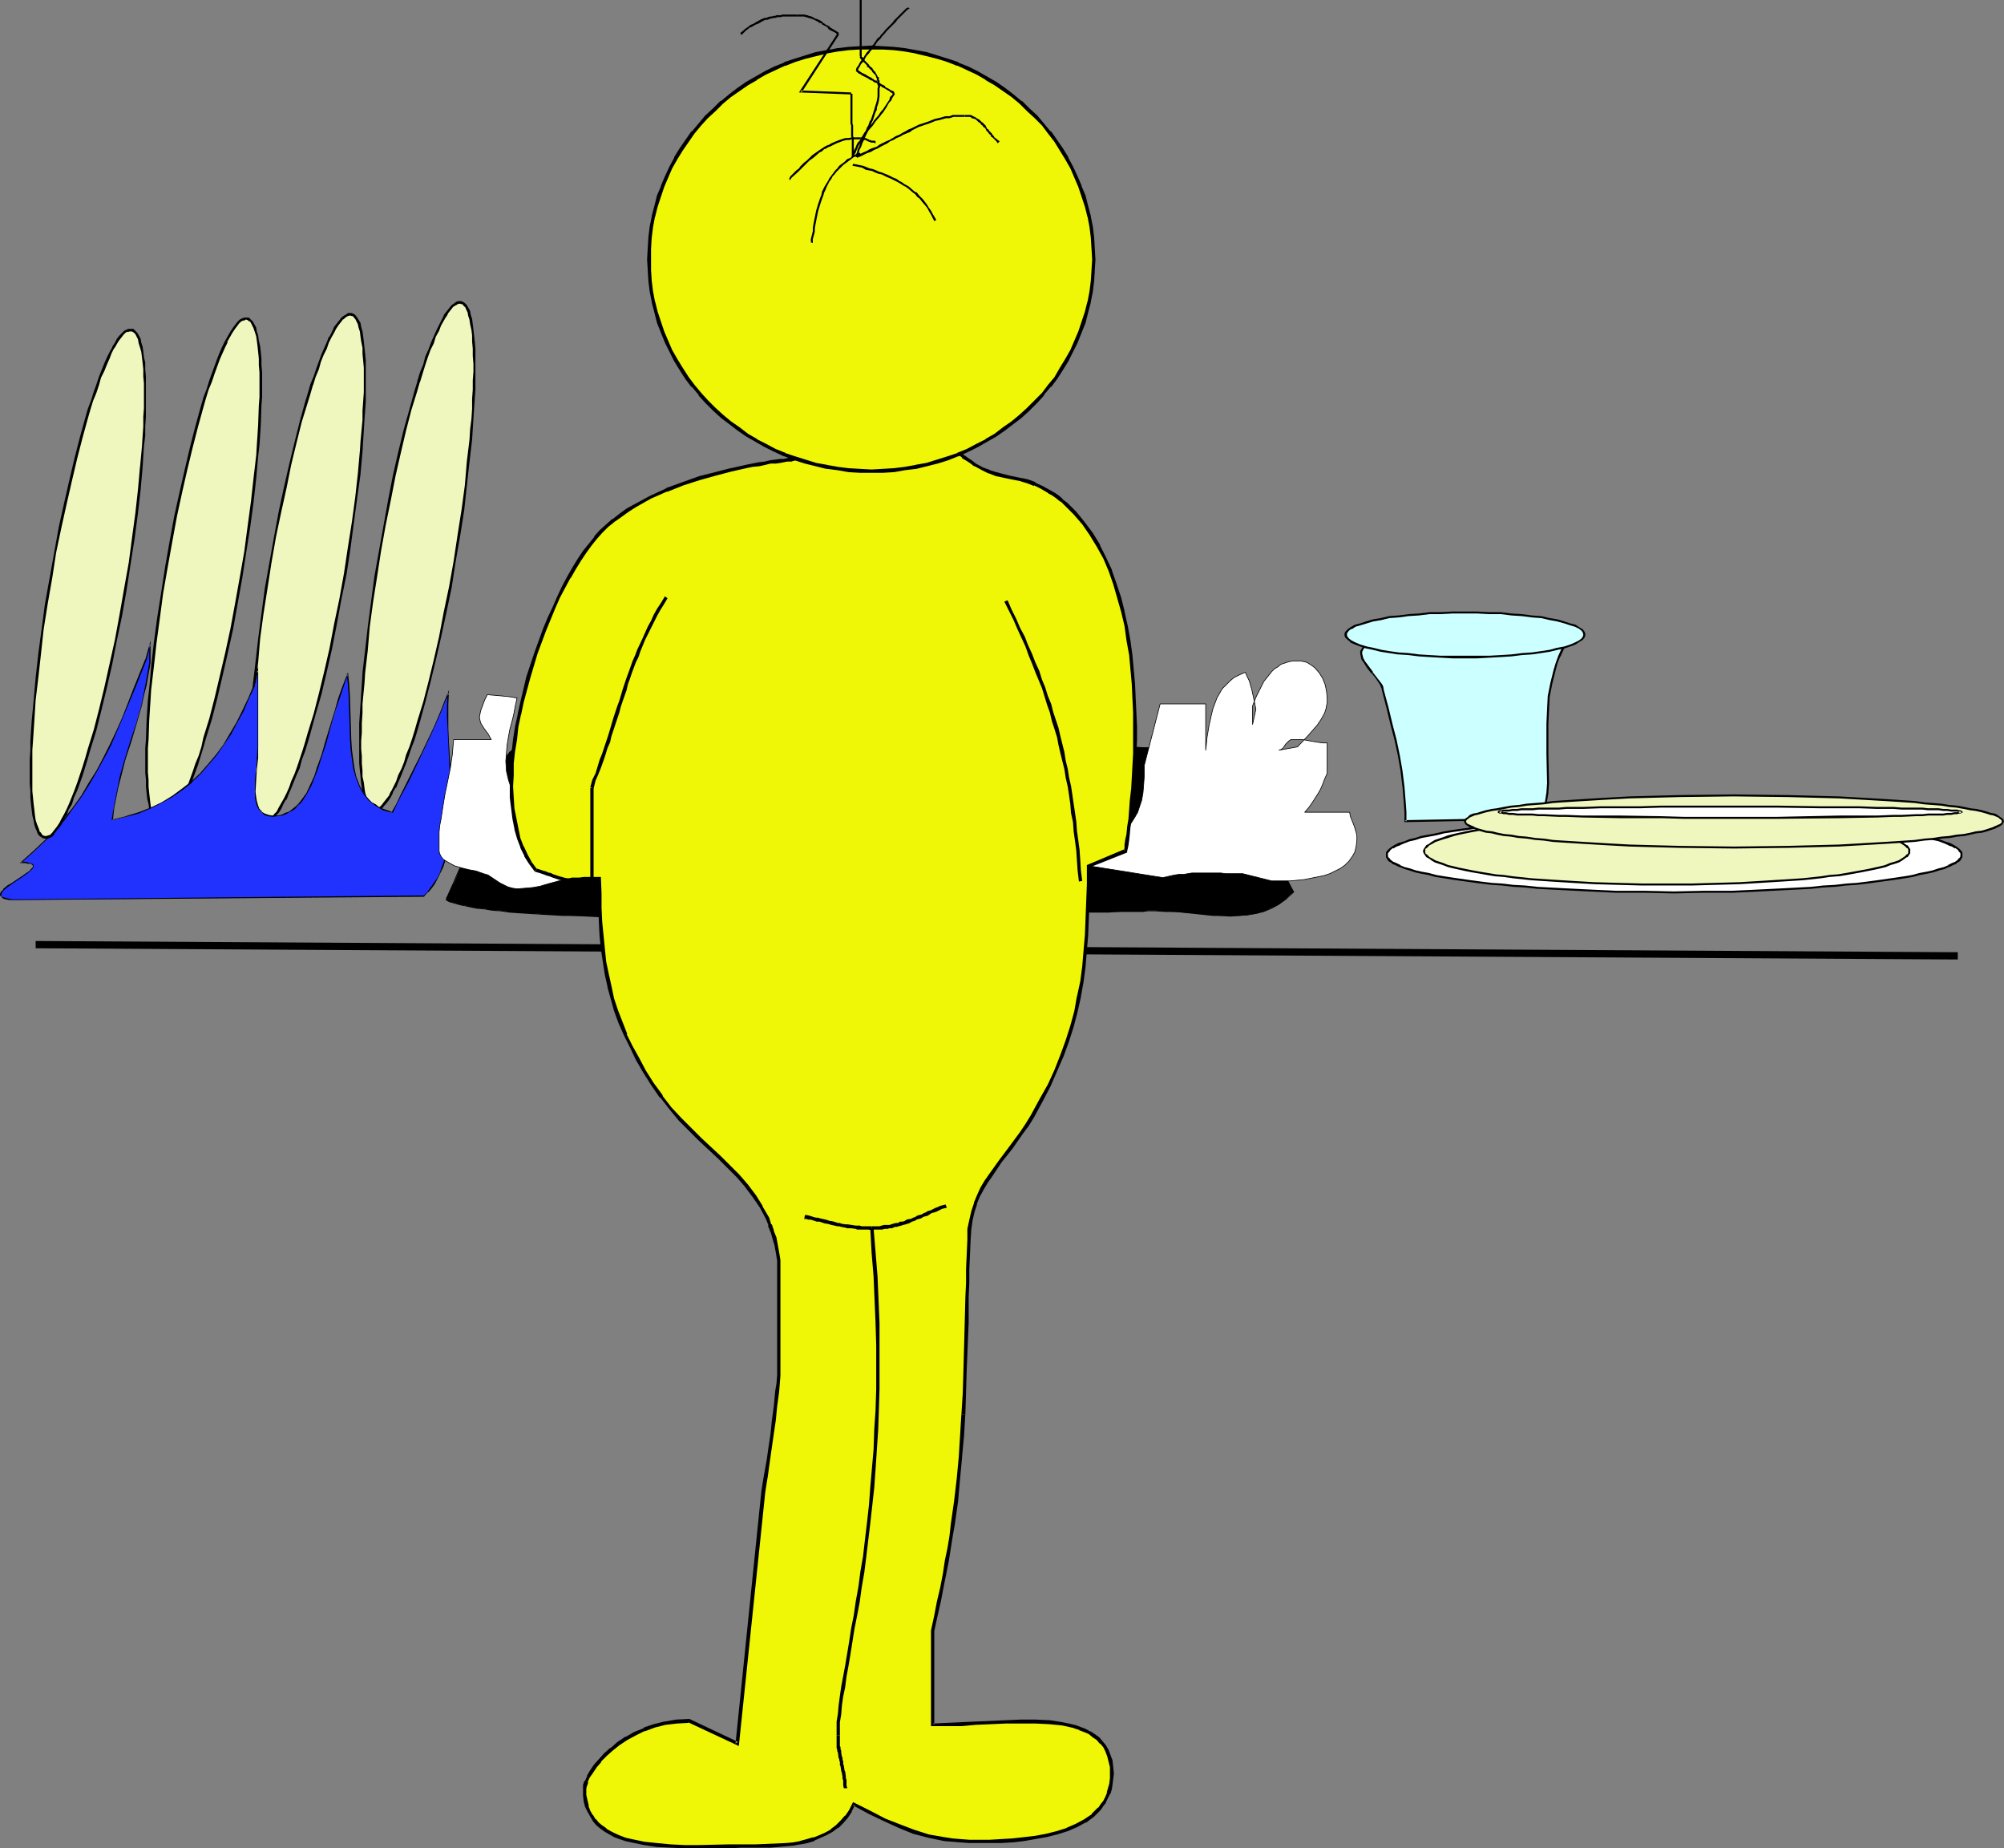
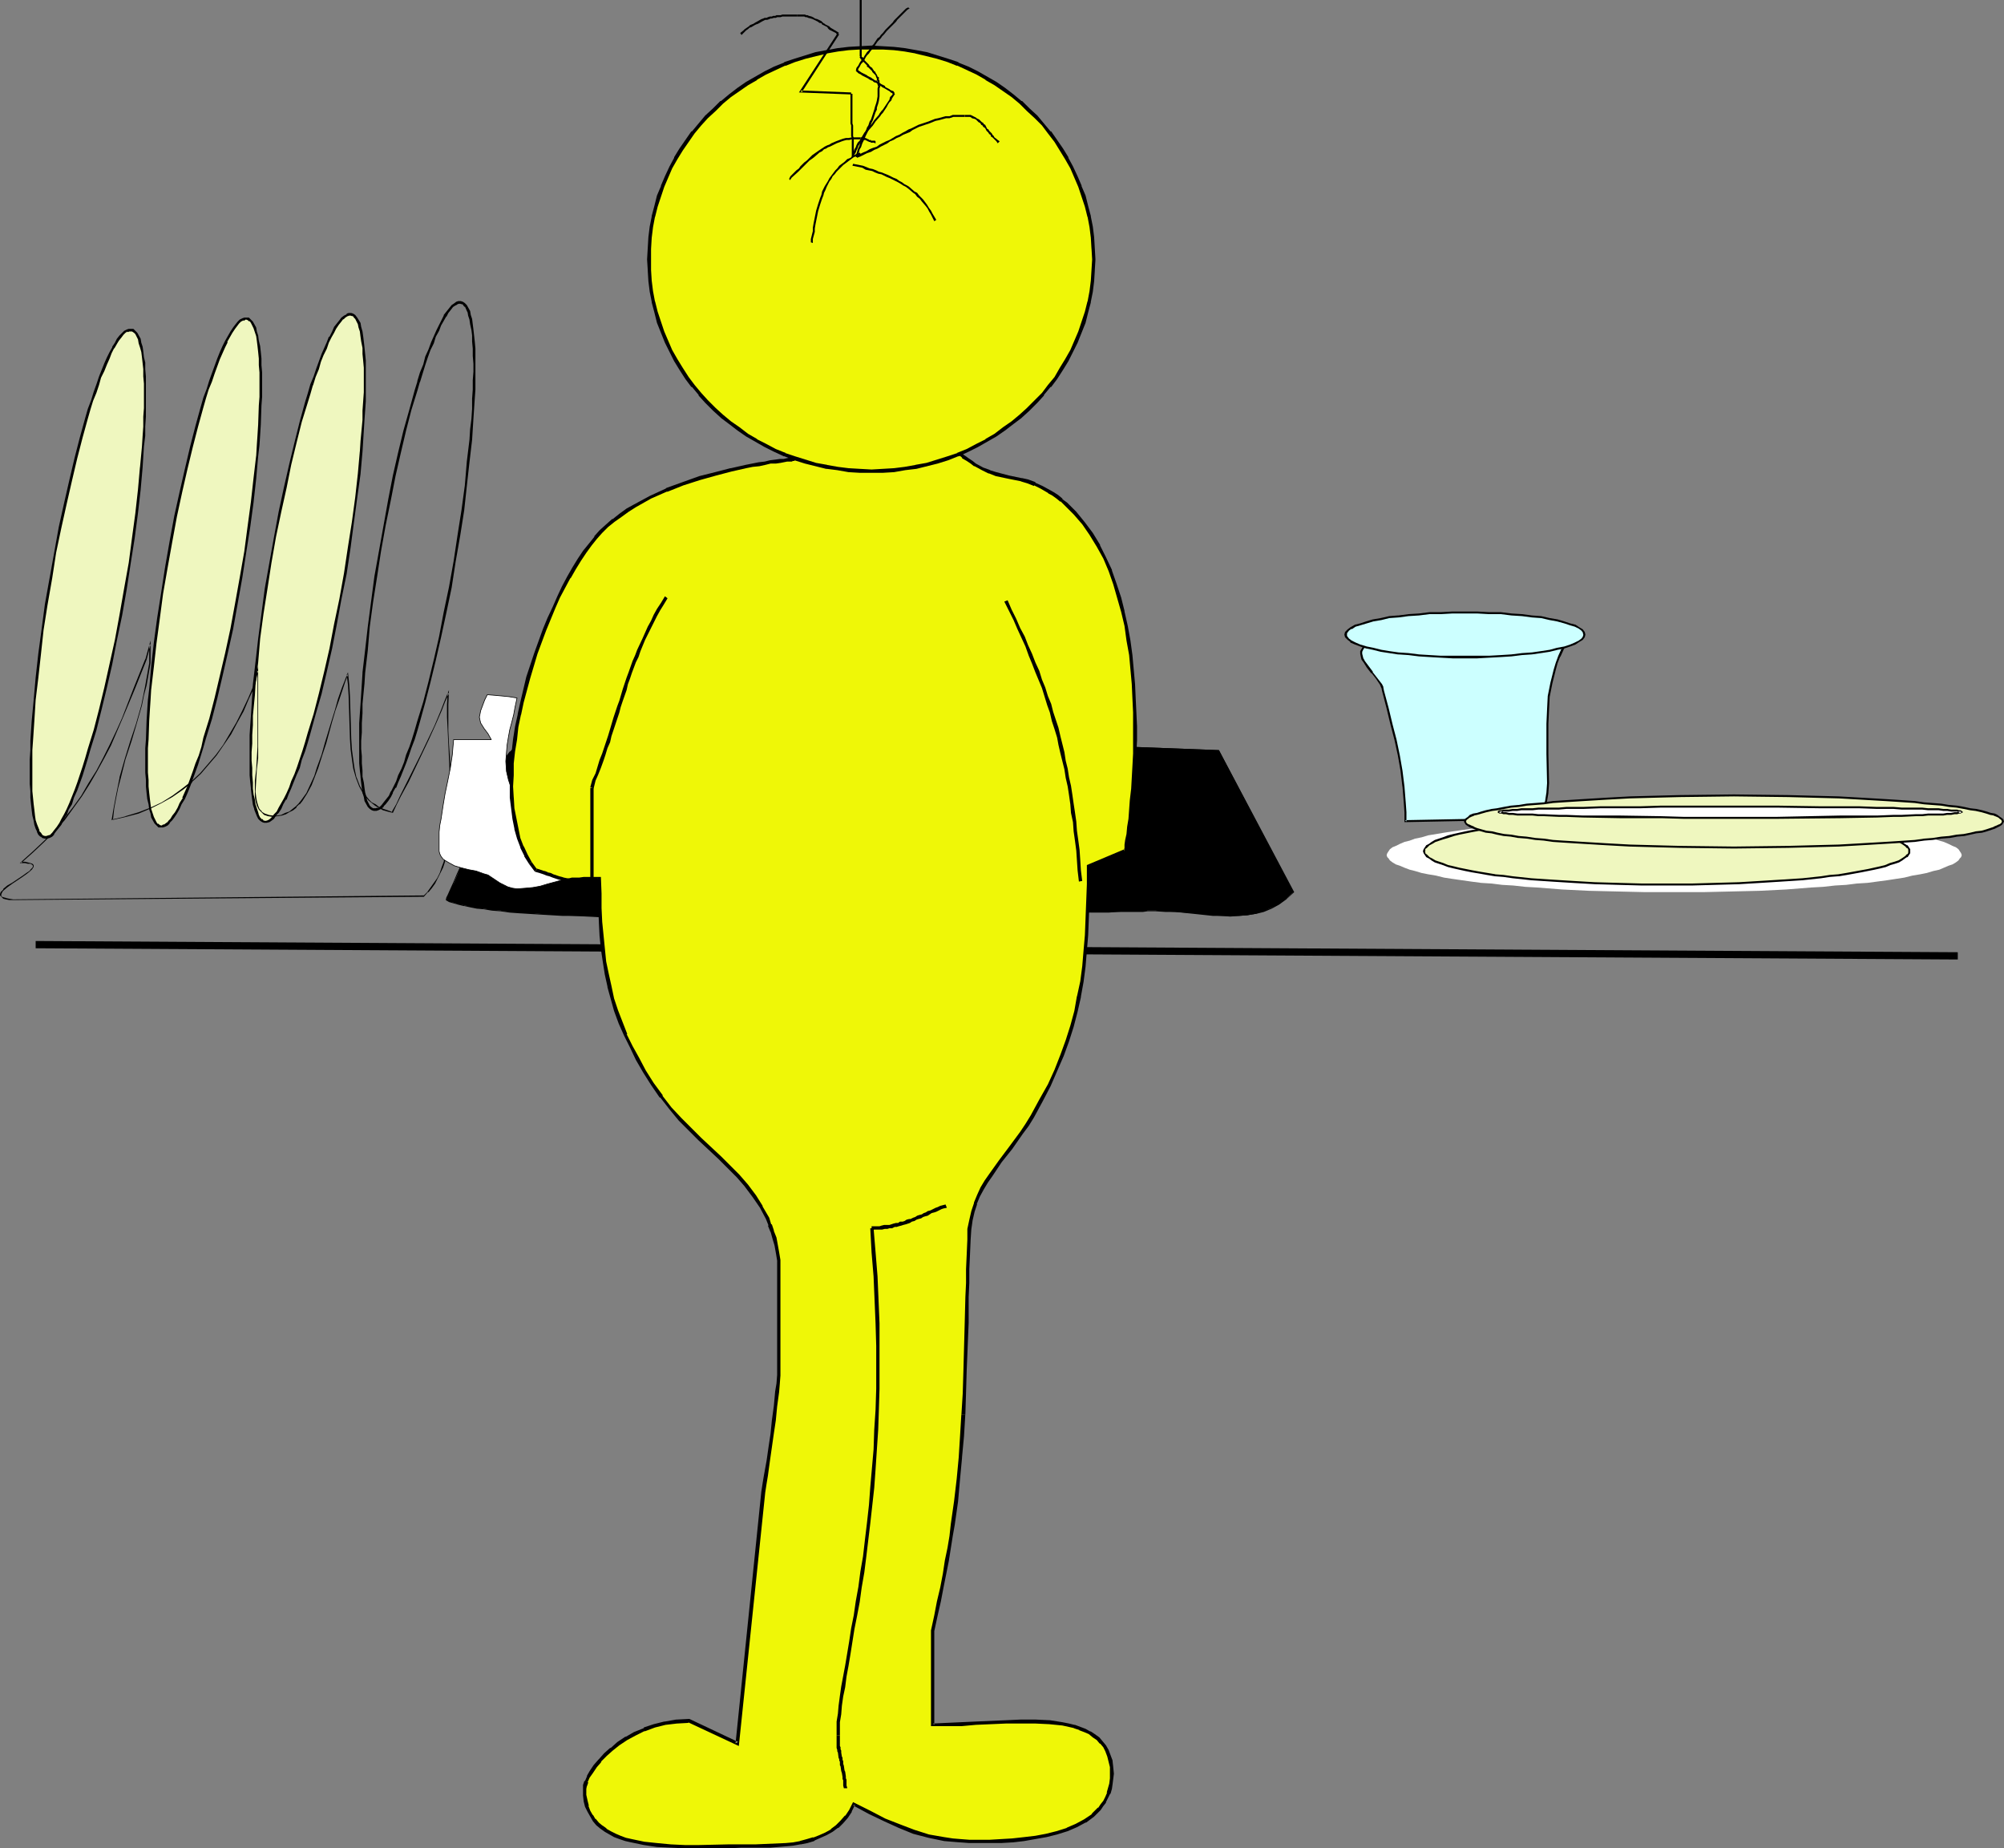
<svg xmlns="http://www.w3.org/2000/svg" xmlns:ns1="http://sodipodi.sourceforge.net/DTD/sodipodi-0.dtd" xmlns:ns2="http://www.inkscape.org/namespaces/inkscape" version="1.0" width="129.766mm" height="119.665mm" id="svg56" ns1:docname="Washing Dishes 1.wmf">
  <rect width="100%" height="100%" fill="#808080" stroke="none" />
  <ns1:namedview id="namedview56" pagecolor="#ffffff" bordercolor="#000000" borderopacity="0.25" ns2:showpageshadow="2" ns2:pageopacity="0.0" ns2:pagecheckerboard="0" ns2:deskcolor="#d1d1d1" ns2:document-units="mm" />
  <defs id="defs1">
    <pattern id="WMFhbasepattern" patternUnits="userSpaceOnUse" width="6" height="6" x="0" y="0" />
  </defs>
  <path style="fill:#ccffff;fill-opacity:1;fill-rule:evenodd;stroke:none" d="m 343.884,201.012 16.483,-0.485 2.101,0.323 1.939,0.323 1.939,0.485 1.778,0.485 1.778,0.162 h 1.778 l 0.808,-0.162 0.808,-0.162 0.808,-0.485 0.97,-0.485 0.808,-0.646 0.808,-0.808 0.485,-0.808 0.485,-0.808 0.485,-0.97 0.323,-0.97 0.323,-2.101 0.162,-2.262 -0.162,-2.262 -0.162,-4.848 v -7.433 l 0.162,-3.555 0.323,-3.232 0.485,-3.232 0.808,-3.232 0.646,-1.616 0.485,-1.616 0.808,-1.777 0.97,-1.616 h -8.726 -1.778 -1.778 l -3.07,0.162 -3.07,0.162 -2.909,0.323 -2.909,0.162 -2.909,0.323 -3.232,0.323 -3.555,0.323 h -1.131 l -1.131,-0.162 -2.101,-0.485 -2.101,-0.646 -1.939,-0.808 -1.939,-0.485 h -0.97 -0.808 l -0.808,0.162 -0.97,0.323 -0.808,0.485 -0.808,0.646 -0.323,0.646 -0.323,0.646 v 0.646 0.646 l 0.162,0.646 0.485,0.646 0.808,1.293 1.131,1.454 1.131,1.293 0.97,1.454 0.323,0.808 0.323,0.808 0.97,4.201 1.131,4.04 0.808,3.878 0.97,3.716 0.485,3.716 0.646,3.878 0.323,4.04 v 2.262 z" id="path1" />
  <path style="fill:#000000;fill-opacity:1;fill-rule:evenodd;stroke:none" d="m 343.723,201.174 16.645,-0.323 2.101,0.162 v 0 l 1.939,0.485 1.939,0.485 1.778,0.485 v 0 l 1.778,0.162 h 1.778 l 0.808,-0.162 0.808,-0.323 h 0.162 l 0.808,-0.323 v -0.162 l 0.808,-0.485 0.97,-0.646 v 0 l 0.808,-0.808 v 0 l 0.485,-0.808 0.646,-0.808 v -0.162 l 0.323,-0.808 0.323,-1.131 0.323,-1.939 v -0.162 l 0.162,-2.262 -0.162,-7.11 v -7.433 l 0.162,-3.555 0.162,-3.232 v 0.162 l 0.646,-3.232 0.808,-3.232 0.485,-1.777 0.646,-1.616 v 0.162 l 0.808,-1.777 0.97,-2.101 h -10.827 -1.778 l -3.07,0.162 -3.07,0.162 -2.909,0.323 -2.909,0.323 -2.909,0.323 -3.232,0.323 -3.555,0.162 h -1.131 -1.131 0.162 l -2.262,-0.485 -2.101,-0.808 -1.939,-0.646 -1.939,-0.485 -0.808,-0.162 h -0.97 l -0.97,0.162 -0.808,0.323 -0.808,0.646 -0.97,0.646 -0.323,0.646 -0.485,0.808 v 0.646 l 0.162,0.808 0.162,0.646 0.485,0.646 0.808,1.293 v 0 l 1.131,1.454 v -0.162 l 1.131,1.454 0.97,1.454 v 0 l 0.323,0.808 v -0.162 l 0.162,0.808 1.131,4.363 0.97,4.04 0.97,3.716 0.808,3.716 0.646,3.716 0.485,4.04 v -0.162 l 0.323,4.04 0.162,2.262 v 2.424 l 0.485,-0.162 v -2.262 l -0.162,-2.262 -0.323,-4.04 v 0 l -0.485,-3.878 -0.646,-3.716 -0.808,-3.878 -0.97,-3.716 -0.97,-4.04 -1.131,-4.201 -0.162,-0.808 v -0.162 l -0.323,-0.646 -1.131,-1.454 -1.131,-1.454 v -0.162 l -0.97,-1.293 v 0 l -0.97,-1.293 -0.323,-0.646 v 0.162 l -0.162,-0.646 -0.162,-0.646 v 0 -0.646 0.162 l 0.323,-0.646 v 0 l 0.485,-0.646 v 0 l 0.808,-0.646 h -0.162 l 0.808,-0.485 v 0 l 0.808,-0.323 0.808,-0.162 v 0 h 0.808 v 0 l 0.97,0.162 1.778,0.485 2.101,0.808 2.101,0.646 2.101,0.485 v 0 l 1.131,0.162 h 1.131 l 3.555,-0.323 3.232,-0.323 2.909,-0.323 2.909,-0.323 2.909,-0.323 3.07,-0.162 3.07,-0.162 h 1.778 10.504 l -0.323,-0.323 -0.808,1.616 -0.808,1.777 v 0 l -0.646,1.777 -0.485,1.616 -0.808,3.232 -0.646,3.232 v 0 l -0.162,3.232 -0.162,3.555 v 7.433 l 0.162,7.11 -0.162,2.262 v 0 l -0.323,2.101 -0.323,0.97 -0.323,0.808 v 0 l -0.485,0.808 -0.646,0.808 v 0 l -0.646,0.808 v 0 l -0.808,0.646 -0.808,0.485 v 0 l -0.97,0.323 h 0.162 l -0.808,0.323 -0.97,0.162 h 0.162 -1.778 l -1.778,-0.162 h 0.162 l -1.939,-0.485 -1.778,-0.485 -1.939,-0.485 h -0.162 l -2.101,-0.162 -16.483,0.323 0.323,0.323 z" id="path2" />
  <path style="fill:#000000;fill-opacity:1;fill-rule:evenodd;stroke:none" d="m 122.008,189.216 -0.162,0.485 -0.323,0.646 -0.646,1.454 -0.646,1.777 -0.808,1.939 -0.808,2.101 -0.97,2.424 -1.939,4.686 -1.939,4.848 -0.97,2.101 -0.808,2.262 -0.808,1.939 -0.808,1.616 -0.646,1.616 -0.323,0.485 -0.162,0.646 0.646,0.323 1.131,0.323 1.131,0.323 1.454,0.323 1.454,0.323 1.616,0.323 1.778,0.162 1.939,0.323 2.101,0.162 2.262,0.323 2.262,0.162 2.586,0.162 2.586,0.162 2.747,0.162 2.747,0.162 2.909,0.162 h 3.07 l 3.07,0.162 6.302,0.162 6.787,0.162 h 6.949 7.11 l 7.11,0.162 14.867,-0.162 14.706,-0.162 h 7.272 l 7.11,-0.323 h 6.949 l 6.626,-0.162 6.464,-0.162 6.141,-0.162 h 2.909 l 2.747,-0.162 h 2.747 l 2.586,-0.162 h 2.586 l 2.262,-0.162 h 2.262 2.101 1.939 l 1.939,-0.162 h 1.616 2.909 l 1.131,-0.162 h 1.939 l 2.424,0.162 2.424,0.162 4.686,0.323 4.525,0.485 2.101,0.162 h 2.101 2.101 l 2.101,-0.162 1.939,-0.323 1.939,-0.646 1.939,-0.808 1.939,-0.97 1.778,-1.293 1.778,-1.616 -18.261,-34.741 -148.995,-5.655 -4.202,-0.323 h -2.262 -2.101 l -2.101,0.162 -1.939,0.162 -1.939,0.485 -1.939,0.485 -1.939,0.646 -1.616,0.97 -1.616,0.97 -1.454,1.131 -1.293,1.293 -1.131,1.616 -0.97,1.616 z" id="path3" />
  <path style="fill:#000000;fill-opacity:1;fill-rule:evenodd;stroke:none" d="m 121.846,189.055 -0.162,0.646 -0.808,2.101 -0.646,1.616 -0.808,2.101 -0.97,2.101 -0.808,2.262 -2.101,4.848 -1.939,4.686 -0.808,2.262 -0.97,2.101 -0.808,1.939 -0.808,1.777 -0.646,1.454 -0.323,0.646 -0.162,0.646 0.808,0.485 1.131,0.323 1.131,0.323 1.293,0.323 h 0.162 l 1.454,0.323 1.616,0.323 1.778,0.162 1.939,0.323 2.101,0.162 2.262,0.323 2.262,0.162 2.586,0.162 2.586,0.162 2.747,0.162 2.747,0.162 h 2.909 l 6.141,0.323 6.302,0.162 6.787,0.162 h 6.949 7.11 l 7.11,0.162 14.867,-0.162 14.706,-0.162 7.272,-0.162 7.11,-0.162 6.949,-0.162 h 6.626 l 6.464,-0.162 11.797,-0.323 h 2.747 l 2.586,-0.162 2.586,-0.162 h 4.525 2.101 l 1.939,-0.162 h 1.939 1.616 2.909 l 1.131,-0.162 h 1.939 l 2.424,0.162 h 2.424 l 4.686,0.485 4.525,0.485 h 2.101 l 2.101,0.162 2.101,-0.162 2.101,-0.162 1.939,-0.323 h 0.162 l 1.939,-0.485 1.939,-0.808 1.778,-0.97 1.778,-1.293 v 0 l 1.939,-1.777 -18.422,-34.741 -148.995,-5.655 -4.202,-0.485 h -2.262 -2.101 l -2.101,0.162 -1.939,0.323 -1.939,0.323 h -0.162 l -1.939,0.485 -1.778,0.646 -1.778,0.97 -1.454,0.97 -1.454,1.131 v 0 l -1.293,1.454 h -0.162 l -1.131,1.454 -0.97,1.777 -0.808,1.939 0.323,0.162 0.808,-1.939 0.97,-1.777 1.131,-1.454 v 0 l 1.293,-1.454 v 0.162 l 1.454,-1.293 1.454,-0.97 1.778,-0.808 1.778,-0.646 1.939,-0.485 v 0 l 1.939,-0.485 1.939,-0.162 2.101,-0.162 2.101,-0.162 2.262,0.162 4.202,0.323 148.995,5.655 h -0.162 l 18.261,34.741 0.162,-0.162 -1.778,1.616 v -0.162 l -1.939,1.293 -1.778,1.131 -1.939,0.646 -1.939,0.646 v 0 l -1.939,0.323 -2.101,0.162 h -2.101 -2.101 l -2.101,-0.162 -4.525,-0.485 -4.686,-0.323 -2.424,-0.162 h -2.424 -1.939 -1.131 -2.909 -1.616 l -1.939,0.162 h -1.939 -2.101 l -4.525,0.162 h -2.586 l -2.586,0.162 h -2.747 l -11.797,0.323 -6.464,0.162 -6.626,0.162 -6.949,0.162 -7.11,0.162 h -7.272 l -14.706,0.162 -14.867,0.162 h -7.11 -7.11 l -6.949,-0.162 h -6.787 l -6.302,-0.323 -6.141,-0.162 -2.909,-0.162 -2.747,-0.162 h -2.747 l -2.586,-0.323 -2.586,-0.162 -2.262,-0.162 -2.262,-0.162 -2.101,-0.323 -1.939,-0.162 -1.778,-0.323 -1.616,-0.323 -1.454,-0.162 v 0 l -1.293,-0.485 -1.293,-0.162 -0.97,-0.485 -0.808,-0.323 v 0.162 l 0.323,-0.485 0.323,-0.646 0.646,-1.454 0.646,-1.777 0.808,-1.939 0.97,-2.101 0.97,-2.262 1.939,-4.848 1.939,-4.686 0.97,-2.262 0.808,-2.101 0.808,-2.101 0.646,-1.616 0.97,-2.262 0.162,-0.485 z" id="path4" />
  <path style="fill:#000000;fill-opacity:1;fill-rule:evenodd;stroke:none" d="m 8.726,232.036 470.417,2.747 v -1.777 L 8.726,230.259 Z" id="path5" />
  <path style="fill:#ffffff;fill-opacity:1;fill-rule:evenodd;stroke:none" d="m 339.36,209.253 0.162,-0.485 0.323,-0.485 0.323,-0.485 0.646,-0.485 0.808,-0.323 0.97,-0.485 1.131,-0.485 1.293,-0.323 1.293,-0.485 1.616,-0.323 1.616,-0.485 1.939,-0.323 1.939,-0.323 2.101,-0.323 2.262,-0.323 2.262,-0.323 2.424,-0.323 2.586,-0.323 2.586,-0.162 2.747,-0.323 2.909,-0.323 2.909,-0.162 6.141,-0.323 6.464,-0.323 6.787,-0.323 h 6.949 l 7.11,-0.162 7.272,0.162 h 6.949 l 6.787,0.323 6.464,0.323 6.141,0.323 2.909,0.162 2.909,0.323 2.747,0.323 2.586,0.162 2.586,0.323 2.424,0.323 2.424,0.323 2.101,0.323 2.101,0.323 1.939,0.323 1.939,0.323 1.616,0.485 1.616,0.323 1.454,0.485 1.131,0.323 1.131,0.485 0.97,0.485 0.808,0.323 0.646,0.485 0.323,0.485 0.323,0.485 0.162,0.485 -0.162,0.485 -0.323,0.323 -0.323,0.485 -0.646,0.485 -0.808,0.485 -0.97,0.323 -1.131,0.485 -1.131,0.485 -1.454,0.323 -1.616,0.485 -1.616,0.323 -1.939,0.323 -1.939,0.485 -2.101,0.323 -2.101,0.323 -2.424,0.323 -2.424,0.323 -2.586,0.162 -2.586,0.323 -2.747,0.162 -2.909,0.323 -2.909,0.162 -6.141,0.485 -6.464,0.323 -6.787,0.162 -6.949,0.162 h -7.272 -7.11 l -6.949,-0.162 -6.787,-0.162 -6.464,-0.323 -6.141,-0.485 -2.909,-0.162 -2.909,-0.323 -2.747,-0.162 -2.586,-0.323 -2.586,-0.162 -2.424,-0.323 -2.262,-0.323 -2.262,-0.323 -2.101,-0.323 -1.939,-0.485 -1.939,-0.323 -1.616,-0.323 -1.616,-0.485 -1.293,-0.323 -1.293,-0.485 -1.131,-0.485 -0.97,-0.323 -0.808,-0.485 -0.646,-0.485 -0.323,-0.485 -0.323,-0.323 z" id="path6" />
-   <path style="fill:#000000;fill-opacity:1;fill-rule:evenodd;stroke:none" d="m 339.683,209.253 v -0.485 0 l 0.323,-0.323 v 0 l 0.323,-0.485 v 0 l 0.646,-0.485 v 0.162 l 0.808,-0.485 0.97,-0.323 h -0.162 l 1.131,-0.485 1.293,-0.485 1.454,-0.323 1.454,-0.485 1.778,-0.323 1.778,-0.323 1.939,-0.485 2.101,-0.323 2.262,-0.323 2.262,-0.323 2.424,-0.323 v 0 l 2.586,-0.162 2.586,-0.323 2.747,-0.162 2.909,-0.323 2.909,-0.323 6.141,-0.323 6.464,-0.323 6.787,-0.162 6.949,-0.162 h 7.11 7.272 l 6.949,0.162 6.787,0.162 6.464,0.323 6.141,0.323 2.909,0.323 2.909,0.323 2.747,0.162 2.586,0.323 2.586,0.162 v 0 l 2.424,0.323 2.262,0.323 2.262,0.323 2.101,0.323 1.939,0.485 1.778,0.323 1.778,0.323 1.454,0.485 1.454,0.323 1.293,0.485 1.131,0.485 h -0.162 l 0.97,0.323 0.808,0.485 v -0.162 l 0.646,0.485 v 0 l 0.323,0.485 v 0 l 0.323,0.323 v 0 0.485 0.485 -0.162 l -0.323,0.485 v -0.162 l -0.323,0.485 v 0 l -0.646,0.485 v 0 l -0.808,0.323 -0.97,0.485 h 0.162 l -1.131,0.485 -1.293,0.323 -1.454,0.485 -1.454,0.323 -1.778,0.323 -1.778,0.485 -1.939,0.323 -2.101,0.323 -2.262,0.323 -2.262,0.323 -2.424,0.323 v 0 l -2.586,0.323 -2.586,0.162 -2.747,0.323 -2.909,0.162 -2.909,0.323 -6.141,0.323 -6.464,0.323 -6.787,0.323 h -6.949 l -7.272,0.162 -7.11,-0.162 h -6.949 l -6.787,-0.323 -6.464,-0.323 -6.141,-0.323 -2.909,-0.323 -2.909,-0.162 -2.747,-0.323 -2.586,-0.162 -2.586,-0.323 v 0 l -2.424,-0.323 -2.262,-0.323 -2.262,-0.323 -2.101,-0.323 -1.939,-0.323 -1.778,-0.485 -1.778,-0.323 -1.454,-0.323 -1.454,-0.485 -1.293,-0.323 -1.131,-0.485 h 0.162 l -0.97,-0.485 -0.808,-0.323 v 0 l -0.646,-0.485 v 0 l -0.323,-0.485 v 0.162 l -0.323,-0.485 v 0.162 -0.485 h -0.485 v 0.485 l 0.323,0.485 v 0.162 l 0.485,0.485 0.646,0.323 v 0.162 l 0.808,0.323 0.97,0.485 h 0.162 l 1.131,0.485 1.131,0.323 1.454,0.485 1.454,0.323 1.778,0.323 1.778,0.485 2.101,0.323 1.939,0.323 2.262,0.323 2.424,0.323 2.262,0.323 h 0.162 l 2.586,0.323 2.586,0.162 2.747,0.323 2.909,0.162 2.909,0.323 6.141,0.323 6.464,0.323 6.787,0.323 h 6.949 l 7.11,0.162 7.272,-0.162 h 6.949 l 6.787,-0.323 6.464,-0.323 6.141,-0.323 2.909,-0.323 2.909,-0.162 2.747,-0.323 2.586,-0.162 2.586,-0.323 h 0.162 l 2.262,-0.323 2.424,-0.323 2.262,-0.323 2.101,-0.323 1.939,-0.323 1.778,-0.485 1.778,-0.323 1.454,-0.323 1.454,-0.485 1.293,-0.323 0.97,-0.485 h 0.162 l 0.97,-0.485 0.808,-0.323 v -0.162 l 0.646,-0.323 0.485,-0.485 v -0.162 l 0.323,-0.485 v -0.485 -0.646 l -0.323,-0.485 v 0 l -0.485,-0.485 -0.646,-0.485 v 0 l -0.808,-0.485 -0.97,-0.485 h -0.162 l -0.97,-0.323 -1.293,-0.485 -1.454,-0.323 -1.454,-0.485 -1.778,-0.323 -1.778,-0.323 -1.939,-0.485 -2.101,-0.323 -2.262,-0.323 -2.424,-0.323 -2.262,-0.323 h -0.162 l -2.586,-0.162 -2.586,-0.323 -2.747,-0.323 -2.909,-0.162 -2.909,-0.323 -6.141,-0.323 -6.464,-0.323 -6.787,-0.162 -6.949,-0.162 h -7.272 -7.11 l -6.949,0.162 -6.787,0.162 -6.464,0.323 -6.141,0.323 -2.909,0.323 -2.909,0.162 -2.747,0.323 -2.586,0.323 -2.586,0.162 h -0.162 l -2.262,0.323 -2.424,0.323 -2.262,0.323 -1.939,0.323 -2.101,0.485 -1.778,0.323 -1.778,0.323 -1.454,0.485 -1.454,0.323 -1.131,0.485 -1.131,0.323 h -0.162 l -0.97,0.485 -0.808,0.485 v 0 l -0.646,0.485 -0.485,0.485 v 0 l -0.323,0.485 v 0.646 z" id="path7" />
  <path style="fill:#eff7bf;fill-opacity:1;fill-rule:evenodd;stroke:none" d="m 348.571,208.283 v -0.485 l 0.323,-0.323 0.323,-0.485 0.646,-0.323 0.485,-0.485 0.808,-0.323 0.97,-0.323 1.131,-0.485 1.131,-0.323 1.293,-0.323 1.454,-0.323 1.616,-0.323 1.616,-0.323 1.778,-0.323 1.778,-0.323 1.939,-0.323 2.101,-0.323 2.262,-0.162 4.525,-0.485 4.848,-0.485 5.171,-0.323 5.494,-0.323 5.656,-0.162 h 5.979 l 5.979,-0.162 6.141,0.162 h 5.818 l 5.818,0.162 5.333,0.323 5.171,0.323 5.01,0.485 4.525,0.485 2.101,0.162 2.101,0.323 1.939,0.323 1.939,0.323 1.778,0.323 1.616,0.323 1.616,0.323 1.293,0.323 1.454,0.323 1.131,0.323 0.97,0.485 0.97,0.323 0.808,0.323 0.646,0.485 0.646,0.323 0.323,0.485 0.162,0.323 0.162,0.485 -0.162,0.485 -0.162,0.323 -0.323,0.485 -0.646,0.323 -0.646,0.485 -0.808,0.323 -0.97,0.485 -0.97,0.323 -1.131,0.323 -1.454,0.323 -1.293,0.323 -1.616,0.485 -1.616,0.162 -1.778,0.323 -1.939,0.323 -1.939,0.323 -2.101,0.323 -2.101,0.162 -4.525,0.485 -5.01,0.485 -5.171,0.323 -5.333,0.323 -5.818,0.162 -5.818,0.162 h -6.141 -5.979 l -5.979,-0.162 -5.656,-0.162 -5.494,-0.323 -5.171,-0.323 -4.848,-0.485 -4.525,-0.485 -2.262,-0.162 -2.101,-0.323 -1.939,-0.323 -1.778,-0.323 -1.778,-0.323 -1.616,-0.162 -1.616,-0.485 -1.454,-0.323 -1.293,-0.323 -1.131,-0.323 -1.131,-0.323 -0.97,-0.485 -0.808,-0.323 -0.485,-0.485 -0.646,-0.323 -0.323,-0.485 -0.323,-0.323 z" id="path8" />
  <path style="fill:#000000;fill-opacity:1;fill-rule:evenodd;stroke:none" d="m 348.732,208.283 v 0 l 0.162,-0.323 h -0.162 l 0.323,-0.485 v 0.162 l 0.323,-0.323 v 0 l 0.485,-0.485 0.646,-0.323 v 0 l 0.808,-0.485 v 0 l 0.97,-0.323 0.97,-0.323 1.131,-0.323 1.454,-0.485 1.293,-0.323 1.616,-0.323 1.616,-0.323 1.778,-0.323 1.939,-0.323 1.939,-0.323 h -0.162 l 2.101,-0.162 2.262,-0.323 4.525,-0.485 4.848,-0.323 5.171,-0.323 5.494,-0.323 5.656,-0.162 5.979,-0.162 h 5.979 6.141 l 5.818,0.162 5.818,0.162 5.333,0.323 5.171,0.323 5.01,0.323 4.525,0.485 2.101,0.323 2.101,0.162 v 0 l 1.939,0.323 1.778,0.323 1.778,0.323 1.778,0.323 1.454,0.323 1.454,0.323 1.293,0.485 1.131,0.323 1.131,0.323 0.97,0.323 v 0 l 0.808,0.485 v 0 l 0.485,0.323 0.646,0.485 h -0.162 l 0.485,0.323 v -0.162 l 0.162,0.485 v 0 0.323 0 0.323 0 l -0.162,0.485 v -0.162 l -0.485,0.323 h 0.162 l -0.646,0.485 -0.485,0.323 v 0 l -0.808,0.485 v 0 l -0.97,0.323 -1.131,0.323 -1.131,0.485 -1.293,0.323 -1.454,0.323 -1.454,0.323 -1.778,0.323 -1.778,0.323 -1.778,0.323 -1.939,0.323 v 0 l -2.101,0.162 -2.101,0.323 -4.525,0.485 -5.01,0.323 -5.171,0.323 -5.333,0.323 -5.818,0.162 -5.818,0.162 h -6.141 -5.979 l -5.979,-0.162 -5.656,-0.162 -5.494,-0.323 -5.171,-0.323 -4.848,-0.323 -4.525,-0.485 -2.262,-0.323 -2.101,-0.162 h 0.162 l -1.939,-0.323 -1.939,-0.323 -1.778,-0.323 -1.616,-0.323 -1.616,-0.323 -1.293,-0.323 -1.454,-0.323 -1.131,-0.485 -0.97,-0.323 -0.97,-0.323 v 0 l -0.808,-0.485 v 0 l -0.646,-0.323 -0.485,-0.485 v 0 l -0.323,-0.323 v 0.162 l -0.323,-0.485 h 0.162 l -0.162,-0.323 h -0.485 l 0.162,0.485 0.323,0.485 0.323,0.485 v 0 l 0.646,0.323 0.646,0.485 v 0 l 0.808,0.485 v 0 l 0.97,0.323 0.97,0.323 1.293,0.485 1.293,0.323 1.454,0.323 1.454,0.323 1.616,0.323 1.939,0.323 1.778,0.323 1.939,0.323 v 0 l 2.101,0.162 2.262,0.323 4.525,0.485 4.848,0.323 5.171,0.323 5.494,0.323 5.656,0.162 5.979,0.162 h 5.979 6.141 l 5.818,-0.162 5.818,-0.162 5.333,-0.323 5.171,-0.323 5.01,-0.323 4.525,-0.485 2.101,-0.323 2.101,-0.162 h 0.162 l 1.939,-0.323 1.778,-0.323 1.778,-0.323 1.616,-0.323 1.616,-0.323 1.454,-0.323 1.293,-0.323 1.131,-0.485 1.131,-0.323 0.97,-0.323 v 0 l 0.808,-0.485 v 0 l 0.646,-0.485 0.485,-0.323 h 0.162 l 0.323,-0.485 0.323,-0.485 v -0.485 -0.485 l -0.323,-0.485 -0.323,-0.485 h -0.162 l -0.485,-0.323 -0.646,-0.485 v 0 l -0.808,-0.485 v 0 l -0.97,-0.323 -1.131,-0.323 -1.131,-0.485 -1.293,-0.323 -1.454,-0.323 -1.616,-0.323 -1.616,-0.323 -1.778,-0.323 -1.778,-0.323 -1.939,-0.323 h -0.162 l -2.101,-0.162 -2.101,-0.323 -4.525,-0.485 -5.01,-0.323 -5.171,-0.323 -5.333,-0.323 -5.818,-0.162 -5.818,-0.162 h -6.141 -5.979 l -5.979,0.162 -5.656,0.162 -5.494,0.323 -5.171,0.323 -4.848,0.323 -4.525,0.485 -2.262,0.323 -2.101,0.162 v 0 l -1.939,0.323 -1.778,0.323 -1.939,0.323 -1.616,0.323 -1.454,0.323 -1.454,0.323 -1.293,0.323 -1.293,0.485 -0.97,0.323 -0.97,0.323 v 0 l -0.808,0.485 v 0 l -0.646,0.485 -0.646,0.323 v 0 l -0.323,0.485 -0.323,0.485 -0.162,0.485 z" id="path9" />
  <path style="fill:#eff7bf;fill-opacity:1;fill-rule:evenodd;stroke:none" d="m 358.59,201.012 v -0.323 l 0.323,-0.323 0.323,-0.323 0.646,-0.323 0.808,-0.323 0.808,-0.323 1.131,-0.323 1.131,-0.162 1.293,-0.323 1.454,-0.323 1.616,-0.323 1.616,-0.162 1.939,-0.323 1.939,-0.162 2.101,-0.323 2.101,-0.162 2.262,-0.162 2.424,-0.323 2.586,-0.162 2.586,-0.162 5.333,-0.323 5.818,-0.323 5.979,-0.162 6.302,-0.162 h 6.464 l 6.787,-0.162 6.787,0.162 h 6.464 l 6.302,0.162 6.141,0.162 5.656,0.323 5.494,0.323 2.586,0.162 2.424,0.162 2.424,0.323 2.262,0.162 2.101,0.162 2.101,0.323 1.939,0.162 1.939,0.323 1.616,0.162 1.616,0.323 1.454,0.323 1.293,0.323 1.131,0.162 1.131,0.323 0.808,0.323 0.808,0.323 0.646,0.323 0.323,0.323 0.323,0.323 v 0.323 0.323 l -0.323,0.323 -0.323,0.323 -0.646,0.323 -0.808,0.323 -0.808,0.323 -1.131,0.323 -1.131,0.162 -1.293,0.323 -1.454,0.323 -1.616,0.162 -1.616,0.323 -1.939,0.162 -1.939,0.323 -2.101,0.162 -2.101,0.323 -2.262,0.162 -2.424,0.162 -2.424,0.323 h -2.586 l -5.494,0.485 -5.656,0.162 -6.141,0.162 -6.302,0.323 h -6.464 -6.787 -6.787 -6.464 l -6.302,-0.323 -5.979,-0.162 -5.818,-0.162 -5.333,-0.485 h -2.586 l -2.586,-0.323 -2.424,-0.162 -2.262,-0.162 -2.101,-0.323 -2.101,-0.162 -1.939,-0.323 -1.939,-0.162 -1.616,-0.323 -1.616,-0.162 -1.454,-0.323 -1.293,-0.323 -1.131,-0.162 -1.131,-0.323 -0.808,-0.323 -0.808,-0.323 -0.646,-0.323 -0.323,-0.323 -0.323,-0.323 z" id="path10" />
  <path style="fill:#000000;fill-opacity:1;fill-rule:evenodd;stroke:none" d="m 358.752,200.851 v 0.162 l 0.162,-0.323 -0.162,0.162 0.323,-0.323 0.485,-0.323 h -0.162 l 0.646,-0.323 0.808,-0.323 h -0.162 l 0.808,-0.162 1.131,-0.323 1.131,-0.323 1.454,-0.323 1.293,-0.162 1.616,-0.323 1.778,-0.323 1.778,-0.162 v 0 l 1.939,-0.323 2.101,-0.162 2.101,-0.162 2.262,-0.323 2.424,-0.162 2.586,-0.162 2.586,-0.162 5.333,-0.323 5.818,-0.323 5.979,-0.162 6.302,-0.162 13.251,-0.162 13.251,0.162 12.443,0.323 5.656,0.323 5.494,0.323 2.586,0.162 2.424,0.162 2.424,0.162 2.262,0.323 2.101,0.162 2.101,0.162 1.939,0.323 v 0 l 1.778,0.162 1.778,0.323 1.616,0.323 1.293,0.162 1.454,0.323 1.131,0.323 0.97,0.323 0.97,0.162 h -0.162 l 0.808,0.323 0.646,0.323 h -0.162 l 0.485,0.323 0.323,0.323 -0.162,-0.162 0.162,0.323 v -0.162 l -0.162,0.323 h 0.162 l -0.323,0.323 -0.485,0.323 0.162,-0.162 -0.646,0.323 -0.808,0.323 h 0.162 l -0.97,0.323 -0.97,0.323 -1.131,0.323 -1.454,0.162 -1.293,0.323 -1.616,0.323 -1.778,0.162 -1.778,0.323 v 0 l -1.939,0.162 -2.101,0.323 -2.101,0.162 -2.262,0.323 -2.424,0.162 -2.424,0.162 -2.586,0.162 -5.494,0.323 -5.656,0.323 -12.443,0.323 -13.251,0.162 -13.251,-0.162 -6.302,-0.162 -5.979,-0.162 -5.818,-0.323 -5.333,-0.323 -2.586,-0.162 -2.586,-0.162 -2.424,-0.162 -2.262,-0.323 -2.101,-0.162 -2.101,-0.323 -1.939,-0.162 v 0 l -1.778,-0.323 -1.778,-0.162 -1.616,-0.323 -1.293,-0.323 -1.454,-0.162 -1.131,-0.323 -1.131,-0.323 -0.808,-0.323 h 0.162 l -0.808,-0.323 -0.646,-0.323 0.162,0.162 -0.485,-0.323 -0.323,-0.323 h 0.162 l -0.162,-0.323 -0.485,0.162 0.162,0.323 0.323,0.485 0.485,0.323 0.485,0.323 0.808,0.323 v 0 l 0.97,0.323 0.97,0.323 1.131,0.323 1.454,0.162 1.293,0.323 1.616,0.323 1.778,0.162 1.778,0.323 h 0.162 l 1.939,0.162 2.101,0.323 2.101,0.162 2.262,0.323 2.424,0.162 2.586,0.162 2.586,0.162 5.333,0.323 5.818,0.323 5.979,0.162 6.302,0.162 13.251,0.162 13.251,-0.162 12.443,-0.323 5.656,-0.323 5.494,-0.323 2.586,-0.162 2.424,-0.162 2.424,-0.162 2.262,-0.323 2.101,-0.162 2.101,-0.323 1.939,-0.162 h 0.162 l 1.778,-0.323 1.778,-0.162 1.454,-0.323 1.454,-0.323 1.454,-0.162 1.131,-0.323 0.97,-0.323 0.97,-0.323 v 0 l 0.646,-0.323 0.646,-0.323 0.485,-0.323 0.323,-0.485 0.162,-0.323 -0.162,-0.485 -0.323,-0.323 -0.485,-0.323 -0.646,-0.485 -0.646,-0.323 v 0 l -0.97,-0.162 -0.97,-0.323 -1.131,-0.323 -1.454,-0.323 -1.454,-0.162 -1.454,-0.323 -1.778,-0.323 -1.778,-0.162 h -0.162 l -1.939,-0.323 -2.101,-0.162 -2.101,-0.162 -2.262,-0.323 -2.424,-0.162 -2.424,-0.162 -2.586,-0.162 -5.494,-0.323 -5.656,-0.323 -12.443,-0.323 -13.251,-0.162 -13.251,0.162 -6.302,0.162 -5.979,0.162 -5.818,0.323 -5.333,0.323 -2.586,0.162 -2.586,0.162 -2.424,0.162 -2.262,0.323 -2.101,0.162 -2.101,0.162 -1.939,0.323 h -0.162 l -1.778,0.162 -1.778,0.323 -1.616,0.323 -1.293,0.162 -1.454,0.323 -1.131,0.323 -0.97,0.323 -0.97,0.162 v 0 l -0.808,0.323 -0.485,0.485 -0.485,0.323 -0.323,0.323 -0.162,0.485 z" id="path11" />
  <path style="fill:#ffffff;fill-opacity:1;fill-rule:evenodd;stroke:none" d="m 366.832,198.75 v -0.162 h 0.323 l 0.323,-0.162 h 0.485 l 0.646,-0.162 h 0.646 0.97 l 1.131,-0.162 h 0.97 1.293 l 1.454,-0.162 h 1.454 l 1.454,-0.162 h 1.778 1.778 1.778 l 4.04,-0.162 h 4.363 l 4.686,-0.162 h 5.01 5.171 l 5.494,-0.162 h 11.312 11.474 l 5.494,0.162 h 5.171 4.848 l 4.686,0.162 h 4.363 l 4.04,0.162 h 1.939 1.778 1.616 l 1.616,0.162 h 1.454 l 1.454,0.162 h 1.131 1.131 l 0.97,0.162 h 0.97 0.808 l 0.646,0.162 h 0.485 l 0.323,0.162 h 0.162 l 0.162,0.162 h -0.162 l -0.162,0.162 h -0.323 -0.485 l -0.646,0.162 h -0.808 l -0.97,0.162 h -0.97 -1.131 l -1.131,0.162 h -1.454 -1.454 l -1.616,0.162 h -1.616 -1.778 l -1.939,0.162 h -4.04 l -4.363,0.162 h -4.686 -4.848 l -5.171,0.162 h -5.494 -11.474 -11.312 -5.494 l -5.171,-0.162 h -5.01 -4.686 l -4.363,-0.162 h -4.04 l -1.778,-0.162 h -1.778 -1.778 l -1.454,-0.162 h -1.454 -1.454 l -1.293,-0.162 h -0.97 -1.131 l -0.97,-0.162 h -0.646 l -0.646,-0.162 h -0.485 -0.323 z" id="path12" />
  <path style="fill:#000000;fill-opacity:1;fill-rule:evenodd;stroke:none" d="m 366.993,198.588 v 0.323 0 0 h 0.162 l 0.323,-0.162 v 0 l 0.485,-0.162 h 0.646 0.646 l 0.97,-0.162 h 1.131 l 0.97,-0.162 h 1.293 1.454 l 1.454,-0.162 h 1.454 1.778 1.778 l 1.778,-0.162 h 4.04 l 4.363,-0.162 h 4.686 5.01 l 5.171,-0.162 h 5.494 22.786 l 10.666,0.162 h 4.848 4.686 l 4.363,0.162 h 4.04 l 1.939,0.162 h 1.778 1.616 1.616 l 1.454,0.162 h 1.454 1.131 l 1.131,0.162 h 0.97 l 0.97,0.162 h 0.808 0.646 l 0.485,0.162 h -0.162 l 0.323,0.162 h 0.323 -0.162 0.162 v -0.323 h -0.162 0.162 -0.323 -0.323 0.162 l -0.485,0.162 h -0.646 l -0.808,0.162 v 0 h -0.97 v 0 l -0.97,0.162 h -1.131 -1.131 -1.454 l -1.454,0.162 h -1.616 l -3.394,0.162 h -1.939 l -4.04,0.162 h -9.05 l -15.514,0.323 h -22.786 l -5.494,-0.162 -10.181,-0.162 h -9.05 l -4.04,-0.162 h -1.778 l -3.555,-0.162 h -1.454 l -1.454,-0.162 h -1.454 -1.293 -0.97 l -1.131,-0.162 v 0 h -0.808 -0.162 l -0.646,-0.162 h -0.646 l -0.485,-0.162 v 0 h -0.323 -0.162 v 0 0 l -0.485,0.162 0.162,0.162 0.323,0.162 h 0.485 v 0 l 0.485,0.162 h 0.646 l 0.646,0.162 v 0 h 0.97 v 0 l 1.131,0.162 h 0.97 1.293 1.454 l 1.454,0.162 h 1.454 l 3.555,0.162 h 1.778 l 4.04,0.162 9.05,0.162 h 10.181 l 5.494,0.162 h 22.786 l 15.514,-0.162 9.05,-0.162 4.04,-0.162 h 1.939 l 3.394,-0.162 h 1.616 l 1.454,-0.162 h 1.454 1.131 1.131 l 0.97,-0.162 h 0.162 0.97 -0.162 l 0.808,-0.162 h 0.646 l 0.485,-0.162 v 0 h 0.323 l 0.323,-0.162 0.323,-0.162 -0.323,-0.323 -0.323,-0.162 h -0.323 l -0.485,-0.162 h -0.646 -0.808 l -0.97,-0.162 h -0.97 l -1.131,-0.162 h -1.131 -1.454 l -1.454,-0.162 h -1.616 -1.616 -1.778 l -1.939,-0.162 h -4.04 l -4.363,-0.162 h -4.686 -4.848 l -10.666,-0.162 h -22.786 -5.494 l -5.171,0.162 h -5.01 -4.686 l -4.363,0.162 h -4.04 l -1.778,0.162 h -1.778 -1.778 -1.454 l -1.454,0.162 h -1.454 -1.293 l -0.97,0.162 h -1.131 l -0.97,0.162 h -0.646 -0.646 l -0.485,0.162 h -0.485 l -0.323,0.162 -0.162,0.323 z" id="path13" />
  <path style="fill:#eff7bf;fill-opacity:1;fill-rule:evenodd;stroke:none" d="m 40.723,138.802 1.131,-6.302 1.131,-6.14 1.293,-5.979 1.293,-5.655 1.293,-5.332 1.293,-5.009 1.293,-4.848 0.646,-2.101 0.808,-2.101 0.646,-2.101 0.646,-1.939 0.646,-1.777 0.646,-1.616 0.646,-1.616 0.646,-1.454 0.646,-1.293 0.485,-1.131 0.646,-1.131 0.646,-0.97 0.646,-0.646 0.485,-0.646 0.485,-0.485 0.646,-0.323 0.485,-0.162 h 0.485 0.485 l 0.323,0.323 0.485,0.485 0.323,0.646 0.323,0.808 0.323,0.808 0.162,1.131 0.323,1.131 0.162,1.293 0.162,1.454 0.162,1.616 v 1.616 l 0.162,1.777 v 5.979 l -0.162,2.101 -0.162,4.686 -0.162,2.585 -0.162,2.424 -0.323,2.747 -0.485,5.494 -0.646,5.655 -0.808,5.979 -0.808,6.14 -1.131,6.463 -1.131,6.302 -1.131,6.14 -1.293,5.979 -1.293,5.655 -1.293,5.332 -1.293,5.009 -1.454,4.848 -0.485,2.101 -0.808,2.101 -0.646,2.101 -0.646,1.939 -0.646,1.777 -0.646,1.616 -0.646,1.616 -0.646,1.454 -0.646,1.293 -0.646,1.131 -0.485,1.131 -0.646,0.97 -0.646,0.646 -0.485,0.646 -0.485,0.485 -0.646,0.323 -0.485,0.162 h -0.485 -0.485 l -0.323,-0.323 -0.485,-0.485 -0.323,-0.646 -0.323,-0.808 -0.323,-0.808 -0.162,-1.131 -0.323,-1.131 -0.162,-1.293 -0.162,-1.454 -0.162,-1.616 v -1.616 l -0.162,-1.777 v -5.979 l 0.162,-2.101 0.162,-4.686 0.162,-2.585 0.162,-2.424 0.323,-2.747 0.485,-5.494 0.646,-5.655 0.808,-6.14 0.808,-5.979 z" id="path14" />
  <path style="fill:#000000;fill-opacity:1;fill-rule:evenodd;stroke:none" d="m 41.046,138.802 1.131,-6.302 1.131,-6.14 1.293,-5.979 1.293,-5.655 1.293,-5.332 1.293,-5.009 1.293,-4.686 0.646,-2.262 v 0 l 0.646,-2.101 0.808,-1.939 0.646,-1.939 0.646,-1.777 0.646,-1.777 0.646,-1.454 0.646,-1.454 0.646,-1.293 h -0.162 l 0.646,-1.131 0.646,-1.131 v 0 l 0.646,-0.97 0.485,-0.646 0.485,-0.646 v 0 l 0.485,-0.485 0.646,-0.323 v 0.162 l 0.485,-0.323 h -0.162 0.485 -0.162 l 0.485,0.162 h -0.162 l 0.485,0.323 v -0.162 l 0.323,0.485 v 0 l 0.646,1.293 v 0 l 0.323,0.97 0.323,0.97 0.162,1.131 0.162,1.293 v 0 l 0.162,1.454 0.162,1.616 v 1.616 l 0.162,1.777 v 5.979 l -0.162,2.101 -0.162,4.686 -0.162,2.585 -0.162,2.424 -0.162,2.747 v -0.162 l -0.646,5.494 -0.646,5.817 -0.808,5.979 -0.808,6.14 -1.131,6.463 -1.131,6.302 -1.131,6.14 -1.293,5.979 -1.293,5.494 -1.293,5.494 -1.293,5.009 -1.454,4.686 -0.485,2.262 v 0 l -0.646,2.101 -0.808,1.939 -0.646,1.939 -0.646,1.777 -0.646,1.777 -0.646,1.454 -0.646,1.454 h 0.162 l -0.808,1.293 -0.485,1.131 -0.646,1.131 v 0 l -0.646,0.808 -0.485,0.808 -0.646,0.646 h 0.162 l -0.485,0.323 -0.646,0.485 v -0.162 l -0.485,0.323 h 0.162 -0.485 0.162 l -0.485,-0.162 h 0.162 l -0.485,-0.323 v 0.162 l -0.323,-0.485 v 0 L 37.653,199.881 v 0 l -0.323,-0.97 -0.323,-0.97 -0.162,-1.131 -0.162,-1.293 v 0 l -0.162,-1.454 -0.162,-1.616 v -1.616 l -0.162,-1.777 v -5.979 l 0.162,-2.101 0.162,-4.686 0.162,-2.585 0.162,-2.424 0.162,-2.747 v 0.162 l 0.646,-5.494 0.646,-5.817 0.808,-5.979 0.808,-6.14 1.131,-6.463 h -0.646 l -0.97,6.302 -0.97,6.14 -0.808,5.979 -0.646,5.817 -0.485,5.494 v 0 l -0.323,2.747 -0.162,2.424 -0.162,2.585 -0.162,4.686 -0.162,2.101 v 5.979 l 0.162,1.777 v 1.616 l 0.162,1.616 0.162,1.454 v 0 l 0.323,1.293 0.162,1.293 0.323,0.97 0.162,0.97 0.808,1.454 0.485,0.485 0.485,0.485 h 0.485 0.646 l 0.485,-0.162 0.646,-0.323 0.485,-0.485 v -0.162 l 0.646,-0.646 0.485,-0.646 0.646,-0.97 v 0 l 0.646,-1.131 0.485,-1.131 0.808,-1.293 v 0 l 0.646,-1.454 0.646,-1.616 0.646,-1.777 0.646,-1.777 0.646,-1.777 0.646,-2.101 0.646,-2.101 v 0 l 0.646,-2.262 1.454,-4.686 1.293,-5.009 1.293,-5.494 1.293,-5.655 1.293,-5.817 1.131,-6.302 1.131,-6.302 0.97,-6.302 0.97,-6.14 0.808,-5.979 0.646,-5.817 0.485,-5.494 v 0 l 0.323,-2.747 0.162,-2.424 0.162,-2.585 0.162,-4.686 0.162,-2.101 v -5.979 l -0.162,-1.777 v -1.616 l -0.162,-1.616 -0.162,-1.454 v 0 l -0.323,-1.293 -0.162,-1.293 -0.323,-0.97 -0.162,-0.97 -0.808,-1.454 -0.485,-0.485 -0.485,-0.485 h -0.485 -0.646 l -0.485,0.162 -0.646,0.323 -0.485,0.485 -0.646,0.808 -0.485,0.646 -0.646,0.97 v 0 l -0.646,1.131 -0.646,1.131 v 0 l -0.646,1.293 -0.646,1.454 -0.646,1.616 -0.646,1.777 -0.646,1.777 -0.646,1.777 -0.646,2.101 -0.808,2.101 v 0 l -0.646,2.262 -1.293,4.686 -1.293,5.009 -1.293,5.494 -1.293,5.655 -1.293,5.817 -1.131,6.14 -1.131,6.463 z" id="path15" />
  <path style="fill:#eff7bf;fill-opacity:1;fill-rule:evenodd;stroke:none" d="m 66.256,137.671 0.97,-6.302 1.293,-6.14 1.293,-5.979 1.293,-5.655 1.293,-5.332 1.293,-5.009 1.293,-4.686 0.646,-2.262 0.646,-2.101 0.646,-2.101 0.808,-1.777 0.485,-1.939 0.808,-1.616 0.646,-1.616 0.646,-1.293 0.485,-1.454 0.646,-1.131 0.646,-0.97 0.646,-0.97 0.485,-0.808 0.646,-0.646 0.485,-0.485 0.485,-0.323 0.485,-0.162 h 0.646 l 0.323,0.162 0.485,0.323 0.485,0.485 0.162,0.646 0.485,0.646 0.162,0.808 0.323,1.131 0.162,1.131 0.162,1.293 0.323,1.454 v 1.616 l 0.162,1.616 v 1.777 5.979 2.262 L 89.041,100.506 v 2.262 l -0.485,5.171 -0.162,2.585 -0.485,5.494 -0.646,5.655 -0.808,6.14 -0.97,6.14 -0.97,6.302 -1.131,6.302 -1.293,6.302 -1.131,5.817 -1.293,5.655 -1.293,5.332 -1.454,5.171 -1.293,4.686 -0.646,2.262 -0.646,1.939 -0.646,2.101 -0.646,1.939 -0.646,1.777 -0.808,1.616 -0.485,1.616 -0.808,1.454 -0.485,1.293 -0.646,1.131 -0.646,1.131 -0.485,0.97 -0.646,0.646 -0.646,0.808 -0.485,0.323 -0.485,0.323 -0.485,0.323 h -0.485 l -0.485,-0.162 -0.323,-0.323 -0.485,-0.485 -0.323,-0.646 -0.323,-0.646 -0.323,-0.97 -0.323,-1.131 -0.162,-1.131 -0.162,-1.293 -0.323,-1.454 v -1.454 l -0.162,-1.777 v -1.777 -1.777 -2.101 -2.101 -2.101 l 0.162,-2.424 v -2.262 l 0.485,-5.009 0.162,-2.747 0.646,-5.332 0.485,-5.817 0.808,-5.979 0.97,-6.14 z" id="path16" />
  <path style="fill:#000000;fill-opacity:1;fill-rule:evenodd;stroke:none" d="m 66.418,137.832 1.131,-6.463 1.293,-6.14 1.293,-5.817 1.131,-5.655 1.293,-5.332 1.293,-5.171 1.454,-4.686 0.646,-2.101 0.646,-2.262 v 0.162 l 0.646,-2.101 0.808,-1.939 0.485,-1.777 0.646,-1.616 0.808,-1.616 0.485,-1.454 0.646,-1.293 v 0 l 0.646,-1.131 v 0 l 0.485,-0.97 0.646,-0.97 0.646,-0.808 0.485,-0.646 v 0.162 l 0.485,-0.485 v 0 l 0.485,-0.323 v 0 l 0.485,-0.162 h -0.162 0.646 -0.162 l 0.485,0.162 -0.162,-0.162 0.485,0.323 h -0.162 l 0.485,0.485 v 0 l 0.646,1.293 v 0 l 0.162,0.808 0.323,0.97 0.162,1.293 0.162,1.131 0.323,1.616 v -0.162 1.616 l 0.162,1.616 0.162,1.777 v 5.979 l -0.162,2.262 -0.162,2.262 v 2.262 l -0.485,5.171 -0.162,2.585 v -0.162 l -0.485,5.494 -0.646,5.817 -0.808,5.979 -0.97,6.14 -0.97,6.463 -1.131,6.302 -1.293,6.14 -1.131,5.979 -1.293,5.655 -1.293,5.332 -1.293,5.009 -1.454,4.686 -0.646,2.262 v 0 l -0.646,2.101 -0.646,1.939 -0.646,1.939 -0.646,1.777 -0.808,1.777 -0.485,1.454 -0.646,1.454 -0.646,1.293 v 0 l -0.646,1.131 -0.646,1.131 v 0 l -0.485,0.97 -0.646,0.646 -0.485,0.646 v 0 l -0.485,0.485 -0.485,0.323 v 0 l -0.485,0.162 h 0.162 -0.485 v 0 l -0.485,-0.162 h 0.162 l -0.323,-0.323 v 0.162 l -0.485,-0.485 -0.323,-0.646 v 0 l -0.162,-0.646 -0.323,-0.97 v 0 l -0.323,-0.97 -0.162,-1.131 -0.323,-1.293 -0.162,-1.454 v 0 -1.454 l -0.162,-1.777 v -1.777 l -0.162,-1.777 v -2.101 l 0.162,-2.101 v -2.101 l 0.162,-2.424 v -2.262 l 0.485,-5.009 0.162,-2.747 v 0.162 l 0.646,-5.494 0.485,-5.817 0.808,-5.979 0.97,-6.14 0.97,-6.302 -0.485,-0.162 -1.131,6.302 -0.808,6.14 -0.808,6.14 -0.646,5.655 -0.646,5.494 v 0 l -0.162,2.747 -0.323,5.009 -0.162,2.262 -0.162,2.424 v 2.101 2.101 2.101 1.777 1.777 l 0.162,1.777 0.162,1.454 v 0.162 l 0.162,1.454 0.162,1.293 0.162,1.131 0.323,0.97 v 0.162 l 0.323,0.808 0.323,0.808 v 0 l 0.323,0.646 0.485,0.485 v 0 l 0.485,0.323 0.485,0.162 h 0.646 l 0.646,-0.162 0.485,-0.323 0.646,-0.485 v 0 l 0.485,-0.808 0.646,-0.646 0.646,-0.97 v 0 l 0.485,-1.131 0.646,-1.131 h 0.162 l 0.485,-1.293 0.646,-1.454 0.646,-1.616 0.646,-1.616 0.808,-1.777 0.485,-1.939 0.808,-2.101 0.646,-2.101 v 0 l 0.646,-2.262 1.293,-4.686 1.454,-5.009 1.293,-5.494 1.293,-5.655 1.131,-5.817 1.131,-6.14 1.293,-6.302 0.97,-6.463 0.808,-6.14 0.808,-5.979 0.808,-5.817 0.485,-5.494 v 0 l 0.162,-2.585 0.323,-5.171 0.162,-2.262 0.162,-2.262 v -2.262 -5.979 -1.777 l -0.162,-1.616 -0.162,-1.616 v 0 l -0.162,-1.454 -0.162,-1.293 -0.162,-1.131 -0.323,-1.131 -0.162,-0.97 -0.808,-1.293 -0.485,-0.646 -0.485,-0.323 -0.485,-0.162 h -0.646 l -0.485,0.162 v 0.162 l -0.646,0.323 -0.646,0.485 v 0 l -0.485,0.646 -0.646,0.808 -0.646,0.808 -0.485,1.131 v 0 l -0.646,1.293 h -0.162 l -0.485,1.293 -0.646,1.454 -0.646,1.454 -0.646,1.777 -0.646,1.777 -0.646,1.939 -0.808,1.939 v 0 l -0.646,2.262 -0.646,2.101 -1.293,4.686 -1.293,5.171 -1.293,5.332 -1.293,5.655 -1.293,5.979 -1.131,6.14 -1.131,6.302 z" id="path17" />
-   <path style="fill:#eff7bf;fill-opacity:1;fill-rule:evenodd;stroke:none" d="m 93.081,134.762 0.97,-6.302 1.293,-6.14 1.131,-5.979 1.293,-5.655 1.293,-5.332 1.454,-5.009 1.293,-4.686 0.646,-2.262 0.646,-2.101 0.646,-2.101 0.646,-1.777 0.646,-1.777 0.808,-1.777 0.485,-1.454 0.808,-1.616 0.485,-1.293 0.646,-1.131 0.646,-1.131 0.646,-0.808 0.485,-0.808 0.646,-0.646 0.485,-0.485 0.485,-0.323 0.646,-0.162 h 0.485 l 0.323,0.162 0.485,0.323 0.485,0.485 0.162,0.485 0.485,0.808 0.162,0.97 0.323,0.97 0.162,1.131 0.162,1.293 0.323,1.454 v 1.454 l 0.162,1.777 v 1.777 1.939 1.939 2.101 2.262 l -0.162,2.262 v 2.424 l -0.323,2.424 -0.162,2.585 -0.162,2.585 -0.646,5.494 -0.485,5.817 -0.808,5.979 -0.97,6.14 -1.131,6.302 -0.97,6.302 -1.293,6.14 -1.293,5.979 -1.293,5.655 -1.293,5.332 -1.293,5.171 -1.293,4.686 -0.646,2.101 -0.646,2.262 -0.646,1.939 -0.808,1.939 -0.485,1.777 -0.808,1.616 -0.646,1.616 -0.646,1.454 -0.485,1.293 -0.646,1.131 -0.646,1.131 -0.646,0.97 -0.485,0.646 -0.646,0.646 -0.485,0.485 -0.485,0.323 -0.485,0.162 h -0.646 -0.323 l -0.485,-0.323 -0.323,-0.485 -0.323,-0.646 -0.485,-0.808 -0.162,-0.808 -0.323,-0.97 -0.162,-1.293 -0.162,-1.293 -0.323,-1.454 v -1.454 l -0.162,-1.777 v -1.777 -1.777 -1.939 -2.101 -2.262 l 0.162,-2.424 v -2.262 l 0.485,-5.009 0.162,-2.585 0.646,-5.494 0.646,-5.817 0.646,-5.979 0.97,-6.14 z" id="path18" />
  <path style="fill:#000000;fill-opacity:1;fill-rule:evenodd;stroke:none" d="m 93.243,134.924 1.131,-6.302 1.293,-6.302 1.131,-5.817 1.293,-5.655 1.293,-5.494 1.293,-5.009 1.454,-4.686 0.646,-2.262 v 0.162 l 0.646,-2.101 0.646,-2.101 0.646,-1.939 0.646,-1.777 0.808,-1.616 0.485,-1.616 0.808,-1.454 0.485,-1.293 v 0 l 0.646,-1.131 0.646,-1.131 v 0.162 l 0.485,-0.97 0.646,-0.808 0.485,-0.646 v 0 l 0.485,-0.323 0.646,-0.323 h -0.162 l 0.485,-0.162 v 0 h 0.485 -0.162 l 0.485,0.162 -0.162,-0.162 0.485,0.323 h -0.162 l 0.485,0.485 v -0.162 l 0.646,1.454 v -0.162 l 0.162,0.97 0.323,0.97 0.162,1.131 0.323,1.454 0.162,1.293 v 0 1.454 l 0.162,1.777 v 1.777 l 0.162,1.939 v 1.939 l -0.162,2.101 v 2.262 l -0.162,2.262 v 2.424 l -0.162,2.424 -0.323,2.585 -0.162,2.585 v 0 l -0.646,5.332 -0.485,5.817 -0.808,5.979 -0.97,6.14 -0.97,6.463 -1.131,6.302 -1.293,6.14 -1.131,5.979 -1.293,5.655 -1.293,5.332 -1.293,5.009 -1.454,4.686 -0.646,2.262 -0.646,2.101 v 0 l -0.646,1.939 -0.808,1.939 -0.485,1.777 -0.646,1.616 -0.808,1.616 -0.485,1.454 -0.646,1.293 v 0 l -0.646,1.293 v -0.162 l -0.485,1.131 -0.646,0.808 -0.646,0.808 -0.485,0.646 v 0 l -0.485,0.485 v 0 l -0.485,0.323 v -0.162 l -0.485,0.162 h 0.162 -0.646 0.162 -0.485 0.162 l -0.485,-0.323 0.162,0.162 -0.485,-0.485 v 0 l -0.646,-1.293 v 0 l -0.162,-0.808 -0.323,-1.131 -0.162,-1.131 -0.162,-1.293 -0.323,-1.454 v 0 -1.454 l -0.162,-1.777 v -1.777 l -0.162,-1.777 v -1.939 l 0.162,-2.101 v -2.262 l 0.162,-2.424 v -2.262 l 0.485,-5.009 0.162,-2.585 v 0 l 0.646,-5.494 0.485,-5.817 0.808,-5.979 0.97,-6.14 0.97,-6.302 -0.485,-0.162 -1.131,6.302 -0.808,6.14 -0.808,6.14 -0.646,5.655 -0.646,5.494 v 0.162 l -0.162,2.585 -0.323,5.009 -0.162,2.262 -0.162,2.424 v 2.262 2.101 1.939 1.777 1.777 l 0.162,1.777 0.162,1.454 v 0.162 l 0.162,1.454 0.162,1.293 0.162,1.131 0.323,0.97 0.162,0.97 0.808,1.454 0.485,0.485 0.485,0.323 0.485,0.162 h 0.646 l 0.485,-0.162 v 0 l 0.646,-0.323 0.646,-0.485 v -0.162 l 0.485,-0.485 0.646,-0.808 0.646,-0.97 0.485,-0.97 v -0.162 l 0.646,-1.131 h 0.162 l 0.485,-1.293 0.646,-1.454 0.646,-1.616 0.646,-1.616 0.646,-1.777 0.646,-1.939 0.808,-2.101 v 0 l 0.646,-2.101 0.646,-2.262 1.293,-4.686 1.293,-5.009 1.293,-5.332 1.293,-5.655 1.293,-5.979 1.293,-6.14 0.97,-6.302 1.131,-6.463 0.97,-6.14 0.646,-5.979 0.646,-5.817 0.646,-5.494 v 0 l 0.162,-2.585 0.162,-2.585 0.162,-2.424 0.162,-2.424 0.162,-2.262 v -2.262 -2.101 -1.939 -1.939 -1.777 l -0.162,-1.777 -0.162,-1.454 v 0 l -0.162,-1.454 -0.162,-1.293 -0.162,-1.293 -0.323,-0.97 -0.162,-0.97 -0.808,-1.454 -0.485,-0.485 -0.485,-0.323 -0.485,-0.162 h -0.646 l -0.485,0.162 -0.646,0.485 -0.485,0.323 -0.646,0.808 -0.646,0.808 -0.646,0.808 v 0.162 l -0.485,0.97 -0.646,1.293 v 0 l -0.646,1.293 -0.646,1.454 -0.646,1.454 -0.646,1.777 -0.808,1.777 -0.485,1.939 -0.808,1.939 -0.646,2.101 v 0.162 l -0.646,2.101 -1.293,4.686 -1.454,5.171 -1.293,5.332 -1.293,5.655 -1.131,5.817 -1.131,6.302 -1.131,6.302 z" id="path19" />
-   <path style="fill:#2132ff;fill-opacity:1;fill-rule:evenodd;stroke:none" d="m 27.472,200.689 3.394,-0.808 3.07,-0.97 2.909,-1.131 2.747,-1.454 2.586,-1.454 2.424,-1.777 2.262,-1.777 2.262,-2.101 1.939,-2.101 1.778,-2.424 1.939,-2.424 1.616,-2.585 1.616,-2.747 1.454,-2.909 1.454,-3.07 1.293,-3.232 0.97,-3.555 v 18.582 l -0.162,2.747 -0.323,2.747 -0.162,2.747 -0.162,2.747 0.162,1.293 0.162,0.97 0.323,1.131 0.323,0.808 0.646,0.808 0.646,0.485 0.97,0.323 1.131,0.162 1.131,-0.162 0.97,-0.162 0.97,-0.323 0.97,-0.485 0.808,-0.485 0.808,-0.646 0.808,-0.646 0.646,-0.97 1.293,-1.777 0.97,-1.939 0.808,-2.101 0.808,-2.101 0.97,-3.232 0.97,-2.747 1.616,-5.332 0.808,-2.747 0.808,-2.747 0.97,-2.909 0.485,-1.616 0.646,-1.616 0.323,2.585 0.162,2.747 0.162,5.332 0.162,5.171 0.162,2.585 0.323,2.424 0.323,2.262 0.646,2.262 0.646,1.939 1.131,1.777 0.485,0.808 0.808,0.808 0.646,0.646 0.808,0.646 0.97,0.646 0.97,0.485 1.131,0.323 1.131,0.485 0.97,-2.101 0.97,-1.939 1.939,-3.716 1.616,-3.393 1.778,-3.232 1.616,-3.393 1.454,-3.555 1.778,-3.716 0.808,-2.101 0.808,-2.262 -0.162,2.909 v 3.07 l 0.162,3.232 0.162,3.393 0.323,7.11 0.162,6.948 v 3.555 l -0.162,3.393 -0.485,3.232 -0.646,3.07 -0.323,1.454 -0.485,1.454 -0.646,1.293 -0.485,1.293 -0.808,1.293 -0.808,0.97 -0.808,1.131 -0.97,0.97 -100.515,0.97 -0.97,-0.162 -0.808,-0.162 -0.485,-0.162 -0.485,-0.162 -0.162,-0.323 -0.162,-0.162 v -0.323 l 0.162,-0.485 0.162,-0.323 0.485,-0.323 0.808,-0.808 1.131,-0.808 2.424,-1.616 1.131,-0.808 0.97,-0.646 0.323,-0.323 0.162,-0.323 0.323,-0.162 v -0.323 L 8.08,211.677 7.757,211.354 7.434,211.192 H 6.787 L 6.141,211.03 H 5.171 l 2.909,-2.424 2.747,-2.585 2.424,-2.747 2.424,-2.747 2.262,-2.747 1.939,-3.07 1.939,-2.909 1.778,-3.07 1.778,-3.232 1.616,-3.232 1.454,-3.232 1.454,-3.393 2.909,-6.948 2.909,-7.271 0.97,-3.716 v 4.524 l -0.485,2.747 -0.485,2.747 -0.485,2.424 -0.646,2.424 -1.293,4.524 -1.293,4.363 -1.293,4.363 -1.293,4.524 -0.485,2.424 -0.485,2.424 -0.646,2.585 z" id="path20" />
  <path style="fill:#000000;fill-opacity:1;fill-rule:evenodd;stroke:none" d="m 27.31,200.689 3.555,-0.808 v 0 l 3.07,-0.808 3.07,-1.293 2.586,-1.293 2.586,-1.454 2.586,-1.777 2.262,-1.777 v -0.162 l 2.101,-1.939 1.939,-2.262 v 0 l 1.939,-2.262 1.778,-2.585 1.778,-2.585 1.454,-2.747 1.616,-2.909 1.293,-3.07 1.454,-3.07 v -0.162 l 0.808,-3.555 h -0.162 v 18.582 l -0.162,2.747 -0.162,2.747 -0.323,2.747 v 2.747 1.293 l 0.162,0.97 0.323,1.131 0.485,0.97 0.646,0.646 0.646,0.646 0.97,0.323 1.131,0.162 1.131,-0.162 1.131,-0.162 0.97,-0.323 0.808,-0.485 0.97,-0.485 0.808,-0.646 v -0.162 l 0.646,-0.646 h 0.162 l 0.646,-0.808 1.131,-1.777 1.131,-2.101 0.808,-2.101 0.808,-2.101 0.97,-3.07 0.97,-2.909 1.454,-5.332 0.808,-2.747 0.97,-2.747 0.97,-2.909 0.485,-1.454 0.646,-1.616 -0.323,-0.162 0.323,2.585 0.162,2.747 0.323,10.503 0.162,2.585 0.323,2.424 0.323,2.262 0.646,2.262 v 0 l 0.808,2.101 0.97,1.777 0.646,0.808 0.646,0.808 v 0 l 0.808,0.646 v 0 l 0.808,0.646 0.808,0.485 1.131,0.646 1.131,0.323 1.293,0.323 0.97,-2.101 0.97,-1.939 1.939,-3.555 3.232,-6.787 1.616,-3.393 1.616,-3.555 1.616,-3.716 0.808,-2.101 0.97,-2.101 -0.323,-0.162 -0.162,2.909 v 3.07 l 0.162,3.232 0.162,3.393 0.323,7.11 0.162,6.948 v 3.555 l -0.162,3.393 -0.485,3.232 -0.646,3.07 -0.323,1.454 v 0 l -0.485,1.293 -0.485,1.454 -0.646,1.293 -0.808,1.131 -0.808,1.131 -0.808,1.131 v 0 l -0.97,0.97 0.162,-0.162 -100.515,0.97 -0.97,-0.162 -0.808,-0.162 h 0.162 l -0.646,-0.162 -0.485,-0.162 v 0 l -0.162,-0.162 v 0 -0.162 -0.323 0 l 0.162,-0.323 0.162,-0.323 v 0 l 0.323,-0.323 v 0 l 0.97,-0.808 1.131,-0.808 2.424,-1.616 1.131,-0.808 0.808,-0.646 0.485,-0.485 0.162,-0.323 0.162,-0.162 v -0.485 L 8.08,211.515 7.918,211.354 7.434,211.192 6.787,211.03 6.141,210.869 H 5.171 v 0.323 l 2.909,-2.585 v 0 l 2.747,-2.585 2.586,-2.585 v 0 l 2.424,-2.747 2.101,-2.909 2.101,-2.909 1.939,-3.07 1.778,-3.07 1.778,-3.232 1.616,-3.07 1.454,-3.393 1.454,-3.393 2.909,-6.948 2.909,-7.271 v 0 l 0.97,-3.716 h -0.323 v 4.524 l -0.485,2.747 -0.485,2.747 -0.485,2.424 -0.485,2.424 v 0 l -1.293,4.524 -1.454,4.363 -1.293,4.201 -1.293,4.524 v 0.162 l -0.485,2.424 -0.485,2.424 -0.485,2.585 -0.485,2.909 h 0.323 l 0.323,-2.909 0.485,-2.585 0.485,-2.424 0.646,-2.424 v 0 l 1.131,-4.524 1.454,-4.363 1.293,-4.363 1.293,-4.524 v 0 l 0.485,-2.424 0.646,-2.424 0.485,-2.747 0.485,-2.747 v -5.494 l -1.293,4.686 v -0.162 l -2.909,7.271 -2.747,7.11 -1.454,3.232 -1.616,3.393 -1.616,3.232 -1.616,3.07 -1.939,3.07 -1.778,3.07 -2.101,2.909 -2.262,2.909 -2.262,2.747 v 0 l -2.586,2.585 -2.747,2.585 v 0 l -3.07,2.747 H 6.141 l 0.646,0.162 h 0.646 v 0 l 0.323,0.162 0.162,0.162 v 0 l 0.162,0.162 v 0 0.323 -0.162 l -0.162,0.323 -0.323,0.323 -0.323,0.323 h 0.162 l -0.97,0.646 -1.131,0.808 -2.424,1.616 -1.131,0.646 -0.97,0.808 v 0.162 l -0.323,0.323 v 0 L 0.162,218.302 0,218.786 v 0.323 l 0.162,0.162 0.323,0.323 0.323,0.323 0.646,0.162 v 0 l 0.808,0.162 h 0.97 l 100.515,-0.808 0.97,-1.131 h 0.162 l 0.808,-0.97 0.808,-1.131 0.646,-1.293 0.646,-1.293 0.646,-1.293 0.485,-1.454 v 0 l 0.323,-1.454 0.646,-3.07 0.323,-3.232 0.323,-3.393 v -3.555 l -0.162,-6.948 -0.485,-7.11 -0.162,-3.393 v -3.232 -3.07 l 0.162,-3.555 -1.131,2.747 -0.808,2.101 -1.616,3.878 -1.616,3.393 -1.616,3.393 -3.394,6.787 -1.778,3.555 -0.97,2.101 -1.131,1.939 h 0.323 l -1.293,-0.485 -0.97,-0.323 -1.131,-0.485 -0.808,-0.646 -0.97,-0.485 v 0 l -0.646,-0.646 v 0 l -0.646,-0.808 -0.646,-0.808 -0.97,-1.777 -0.808,-2.101 v 0.162 l -0.485,-2.262 -0.323,-2.262 -0.323,-2.424 -0.162,-2.585 -0.323,-10.503 -0.162,-2.747 -0.323,-3.07 -0.808,2.101 -0.646,1.616 -0.97,2.747 -0.808,2.909 -0.808,2.585 -1.616,5.332 -0.808,2.909 -1.131,3.07 -0.646,2.101 -0.97,2.101 -0.97,2.101 -1.293,1.777 -0.646,0.808 v 0 l -0.646,0.646 v 0 l -0.808,0.646 -0.808,0.646 -0.97,0.323 -0.97,0.485 v 0 l -0.97,0.162 h -1.131 l -1.131,-0.162 h 0.162 l -0.97,-0.323 -0.808,-0.485 h 0.162 l -0.646,-0.646 -0.323,-0.808 -0.323,-1.131 v 0 l -0.162,-0.97 -0.162,-1.293 0.162,-2.747 0.162,-2.747 0.323,-2.747 v -2.747 -19.713 l -1.131,4.686 v 0 l -1.293,3.07 -1.454,3.07 -1.454,2.909 -1.616,2.747 -1.616,2.747 -1.778,2.424 -1.939,2.262 v 0 l -1.939,2.262 -2.101,1.939 v 0 l -2.262,1.777 -2.424,1.777 -2.586,1.616 -2.747,1.293 -2.909,1.131 -3.232,0.97 h 0.162 l -3.394,0.808 0.162,0.162 z" id="path21" />
  <path style="fill:#ccffff;fill-opacity:1;fill-rule:evenodd;stroke:none" d="m 329.34,155.283 0.162,-0.485 0.485,-0.646 0.646,-0.485 0.97,-0.485 1.293,-0.485 1.454,-0.485 1.616,-0.323 1.939,-0.485 2.101,-0.323 2.262,-0.323 2.424,-0.162 2.586,-0.323 2.586,-0.162 2.747,-0.162 2.909,-0.162 h 3.07 2.909 l 2.909,0.162 2.909,0.162 2.586,0.162 2.586,0.323 2.424,0.162 2.262,0.323 2.101,0.323 1.778,0.485 1.778,0.323 1.454,0.485 1.293,0.485 0.97,0.485 0.646,0.485 0.485,0.646 0.162,0.485 -0.162,0.646 -0.485,0.485 -0.646,0.485 -0.97,0.485 -1.293,0.485 -1.454,0.485 -1.778,0.485 -1.778,0.323 -2.101,0.323 -2.262,0.323 -2.424,0.323 -2.586,0.162 -2.586,0.162 -2.909,0.162 -2.909,0.162 h -2.909 -3.07 l -2.909,-0.162 -2.747,-0.162 -2.586,-0.162 -2.586,-0.162 -2.424,-0.323 -2.262,-0.323 -2.101,-0.323 -1.939,-0.323 -1.616,-0.485 -1.454,-0.485 -1.293,-0.485 -0.97,-0.485 -0.646,-0.485 -0.485,-0.485 z" id="path22" />
  <path style="fill:#000000;fill-opacity:1;fill-rule:evenodd;stroke:none" d="m 329.664,155.283 v 0.162 -0.646 0.162 l 0.485,-0.646 v 0 l 0.646,-0.485 v 0.162 l 0.97,-0.646 v 0 l 1.131,-0.323 1.616,-0.485 1.616,-0.485 1.939,-0.323 1.939,-0.485 2.262,-0.162 v 0 l 2.424,-0.323 2.586,-0.162 2.586,-0.323 h 2.747 l 2.909,-0.162 h 5.979 l 2.909,0.162 h 2.909 l 2.586,0.323 2.586,0.162 2.424,0.323 v 0 l 2.262,0.162 2.101,0.485 1.778,0.323 1.778,0.485 1.454,0.485 1.131,0.323 v 0 l 0.97,0.485 0.646,0.485 v 0 l 0.485,0.646 -0.162,-0.162 0.162,0.646 v -0.162 l -0.162,0.485 0.162,-0.162 -0.485,0.646 v 0 l -0.646,0.485 -0.97,0.485 v 0 l -1.131,0.485 -1.454,0.485 -1.778,0.323 -1.778,0.485 -2.101,0.323 -2.262,0.323 v 0 l -2.424,0.162 -2.586,0.323 -2.586,0.162 -2.909,0.162 h -2.909 -5.979 -2.909 l -2.747,-0.162 -2.586,-0.162 -2.586,-0.323 -2.424,-0.162 v 0 l -2.262,-0.323 -1.939,-0.323 -1.939,-0.485 -1.616,-0.323 -1.616,-0.485 -1.131,-0.485 v 0 l -0.97,-0.485 v 0 l -0.646,-0.485 v 0 l -0.485,-0.646 v 0.162 -0.485 h -0.646 l 0.162,0.646 0.646,0.646 0.646,0.485 v 0.162 l 1.131,0.485 v 0 l 1.293,0.485 1.454,0.485 1.616,0.323 1.939,0.485 2.101,0.323 2.101,0.323 h 0.162 l 2.424,0.162 2.586,0.323 2.586,0.162 2.747,0.162 2.909,0.162 h 5.979 l 2.909,-0.162 2.909,-0.162 2.586,-0.162 2.586,-0.323 2.424,-0.162 v 0 l 2.262,-0.323 2.101,-0.323 1.939,-0.485 1.616,-0.323 1.454,-0.485 1.293,-0.485 0.97,-0.646 0.808,-0.485 0.485,-0.646 0.162,-0.646 -0.162,-0.646 -0.485,-0.646 -0.808,-0.485 -0.97,-0.646 -1.293,-0.323 -1.454,-0.485 -1.616,-0.485 -1.939,-0.323 -2.101,-0.485 -2.262,-0.162 v 0 l -2.424,-0.323 -2.586,-0.162 -2.586,-0.323 h -2.909 l -2.909,-0.162 h -5.979 l -2.909,0.162 h -2.747 l -2.586,0.323 -2.586,0.162 -2.424,0.323 h -0.162 l -2.101,0.162 -2.101,0.485 -1.939,0.323 -1.616,0.485 -1.454,0.485 -1.293,0.323 v 0 l -1.131,0.646 v 0 l -0.646,0.485 -0.646,0.646 -0.162,0.646 z" id="path23" />
  <path style="fill:#eff7bf;fill-opacity:1;fill-rule:evenodd;stroke:none" d="m 12.443,141.549 1.131,-6.302 1.131,-6.14 1.293,-5.979 1.293,-5.655 1.293,-5.332 1.293,-5.009 1.293,-4.848 0.646,-2.101 0.646,-2.262 0.808,-1.939 0.646,-1.939 0.646,-1.777 0.646,-1.616 0.646,-1.616 0.646,-1.454 0.646,-1.293 0.485,-1.131 0.646,-1.131 0.646,-0.97 0.485,-0.646 0.646,-0.646 0.485,-0.485 0.646,-0.323 0.485,-0.162 h 0.485 0.323 l 0.485,0.323 0.485,0.485 0.323,0.646 0.323,0.808 0.162,0.808 0.323,0.97 0.162,1.293 0.323,1.293 0.162,1.454 v 1.454 l 0.162,1.777 0.162,1.777 v 5.979 l -0.162,2.101 -0.162,2.424 v 2.262 l -0.162,2.585 -0.485,5.171 -0.485,5.494 -0.646,5.655 -0.808,5.979 -0.97,6.302 -0.97,6.302 -1.131,6.302 -1.131,6.14 -1.293,5.979 -1.293,5.655 -1.293,5.332 -1.293,5.171 -1.454,4.686 -0.646,2.101 -0.646,2.101 -0.646,2.101 -0.646,1.939 -0.646,1.777 -0.646,1.616 -0.646,1.616 -0.646,1.454 -0.646,1.293 -0.646,1.131 -0.646,1.131 -0.485,0.808 -0.646,0.808 -0.485,0.646 -0.646,0.485 -0.485,0.323 -0.485,0.162 h -0.485 l -0.485,-0.162 -0.323,-0.323 -0.485,-0.485 -0.323,-0.485 -0.323,-0.808 -0.323,-0.97 -0.323,-0.97 -0.162,-1.131 -0.162,-1.293 -0.162,-1.454 -0.162,-1.616 -0.162,-1.616 v -1.777 -1.939 -1.939 -2.101 -2.262 l 0.162,-2.262 0.162,-2.424 0.162,-2.424 0.323,-5.171 0.646,-5.494 0.646,-5.655 0.808,-5.979 0.808,-6.302 z" id="path24" />
  <path style="fill:#000000;fill-opacity:1;fill-rule:evenodd;stroke:none" d="m 12.766,141.549 0.97,-6.302 1.293,-6.14 1.293,-5.817 1.293,-5.655 1.293,-5.494 1.293,-5.009 1.293,-4.686 0.646,-2.262 0.646,-2.101 v 0 l 0.808,-1.939 0.646,-1.939 0.485,-1.777 0.808,-1.616 0.646,-1.616 0.646,-1.454 0.485,-1.293 v 0 l 0.646,-1.293 v 0.162 l 0.646,-1.131 0.485,-0.808 0.646,-0.808 0.485,-0.646 v 0 l 0.485,-0.485 v 0 l 0.485,-0.323 v 0.162 l 0.485,-0.162 v 0 h 0.485 -0.162 0.485 -0.162 l 0.485,0.323 -0.162,-0.162 0.485,0.485 v 0 l 0.646,1.293 v 0 l 0.162,0.97 0.323,0.97 0.323,1.131 0.162,1.293 0.162,1.454 v 0 l 0.162,1.454 v 1.777 l 0.162,1.777 v 5.979 l -0.162,2.101 v 2.424 l -0.162,2.262 -0.162,2.585 -0.485,5.171 v -0.162 l -0.485,5.494 -0.646,5.817 -0.808,5.979 -0.808,6.14 -1.131,6.302 -1.131,6.463 -1.131,6.14 -1.293,5.817 -1.293,5.817 -1.293,5.332 -1.293,5.009 -1.454,4.686 -0.646,2.262 v 0 l -0.646,2.101 -0.646,1.939 -0.646,1.939 -0.646,1.777 -0.646,1.616 -0.646,1.616 -0.646,1.454 -0.646,1.293 v 0 l -0.646,1.131 v 0 l -0.485,0.97 -0.646,0.97 -0.646,0.808 -0.485,0.646 v 0 l -0.485,0.485 h 0.162 l -0.646,0.162 v 0 l -0.485,0.162 h 0.162 -0.485 v 0 l -0.485,-0.162 0.162,0.162 -0.323,-0.323 v 0 L 10.019,203.759 9.534,203.274 H 9.696 l -0.323,-0.808 -0.323,-0.808 v 0 l -0.323,-0.97 -0.162,-1.131 -0.162,-1.454 -0.162,-1.293 v 0 L 8.08,195.195 7.918,193.579 v -1.777 -1.939 -1.939 -2.101 -2.262 l 0.162,-2.262 0.162,-2.424 0.162,-2.424 0.323,-5.171 v 0 l 0.646,-5.332 0.646,-5.817 0.646,-5.979 0.97,-6.14 1.131,-6.463 h -0.646 l -1.131,6.302 -0.808,6.14 -0.808,5.979 -0.646,5.817 -0.485,5.494 v 0 l -0.485,5.171 -0.162,2.424 -0.162,2.424 v 2.262 l -0.162,2.262 v 2.101 1.939 1.939 l 0.162,1.777 v 1.616 l 0.162,1.616 v 0 l 0.162,1.454 0.162,1.293 0.323,1.293 0.162,0.97 v 0 l 0.323,0.97 0.323,0.646 v 0.162 l 0.323,0.646 0.485,0.485 h 0.162 l 0.323,0.323 0.646,0.162 h 0.485 l 0.646,-0.162 v 0 l 0.646,-0.323 0.485,-0.485 v -0.162 l 0.485,-0.646 0.646,-0.808 0.646,-0.808 0.485,-1.131 v 0 l 0.646,-1.131 h 0.162 l 0.485,-1.454 0.808,-1.293 0.485,-1.616 0.808,-1.777 0.646,-1.777 0.646,-1.777 0.646,-2.101 0.646,-2.101 v 0 l 0.646,-2.262 1.454,-4.686 1.293,-5.171 1.293,-5.332 1.293,-5.655 1.131,-5.817 1.293,-6.14 1.131,-6.463 0.97,-6.302 0.97,-6.14 0.808,-6.14 0.646,-5.655 0.485,-5.494 v 0 l 0.323,-5.171 0.323,-2.585 v -2.262 l 0.162,-2.424 v -2.101 -5.979 -1.777 l -0.162,-1.777 V 88.872 88.71 l -0.323,-1.293 -0.162,-1.454 -0.162,-1.131 -0.323,-0.97 -0.162,-0.97 -0.808,-1.454 -0.485,-0.485 -0.485,-0.485 h -0.485 -0.646 l -0.485,0.162 v 0 l -0.646,0.323 -0.485,0.485 -0.162,0.162 -0.485,0.485 -0.646,0.808 -0.485,0.97 -0.646,0.97 v 0.162 L 26.826,86.125 v 0 l -0.646,1.293 -0.646,1.454 -0.646,1.616 -0.646,1.616 -0.646,1.939 -0.646,1.777 -0.646,2.101 v 0 l -0.808,2.101 -0.646,2.262 -1.293,4.686 -1.293,5.009 -1.293,5.494 -1.293,5.655 -1.293,5.817 -1.131,6.302 -1.131,6.302 z" id="path25" />
-   <path style="fill:#ffffff;fill-opacity:1;fill-rule:evenodd;stroke:#000000;stroke-width:0.162px;stroke-linecap:round;stroke-linejoin:round;stroke-miterlimit:4;stroke-dasharray:none;stroke-opacity:1" d="m 280.052,187.277 3.878,-15.027 h 11.15 v 11.311 l 0.323,-3.07 0.485,-2.909 0.646,-2.909 0.323,-1.293 0.485,-1.293 0.485,-1.293 0.646,-1.131 0.646,-1.131 0.97,-0.97 0.97,-0.97 0.97,-0.808 1.293,-0.646 1.454,-0.646 0.485,1.131 0.485,0.97 0.646,2.262 0.485,2.262 0.485,2.424 -0.808,3.716 v -4.524 l 0.808,-2.101 0.97,-1.939 0.97,-1.939 1.293,-1.616 0.646,-0.808 0.646,-0.646 0.808,-0.485 0.808,-0.646 0.97,-0.323 0.97,-0.323 0.97,-0.162 h 1.131 0.808 l 0.808,0.162 0.646,0.162 0.808,0.485 0.485,0.323 0.646,0.485 1.131,1.293 0.808,1.293 0.646,1.616 0.323,1.616 0.162,1.616 v 0.97 l -0.162,0.97 -0.162,0.808 -0.323,0.97 -0.808,1.454 -0.97,1.454 -1.131,1.293 -1.131,1.293 -2.586,2.747 -4.525,0.808 0.485,-0.162 0.485,-0.323 0.646,-0.97 0.808,-0.808 0.485,-0.323 h 0.646 1.131 1.131 l 1.778,0.323 1.939,0.323 1.131,0.162 h 1.131 v 7.433 l -0.646,1.454 -0.485,1.293 -0.485,1.131 -0.646,1.131 -1.454,2.262 -0.808,1.131 -0.97,1.131 h 10.989 l 0.162,0.97 0.323,0.808 0.646,1.616 0.485,1.616 0.162,0.808 v 0.97 l -0.162,1.454 -0.323,1.454 -0.646,1.131 -0.808,1.131 -0.97,0.97 -1.131,0.808 -1.293,0.646 -1.293,0.646 -1.454,0.485 -3.232,0.646 -1.616,0.323 -3.394,0.323 h -3.232 -1.293 l -1.293,-0.323 -4.525,-1.131 -1.293,-0.323 h -1.293 -2.909 l -1.131,-0.162 h -1.131 -2.101 -1.939 -1.939 l -1.939,0.323 h -1.131 l -1.131,0.162 -1.454,0.323 -1.454,0.323 -18.261,-2.909 1.939,-1.777 1.616,-1.616 1.616,-1.454 1.293,-1.293 1.293,-1.131 1.131,-1.131 0.97,-1.131 0.808,-1.131 0.808,-1.293 0.646,-1.131 0.485,-1.454 0.485,-1.454 0.323,-1.777 0.162,-1.939 0.162,-2.262 z" id="path26" />
  <path style="fill:#ffffff;fill-opacity:1;fill-rule:evenodd;stroke:#000000;stroke-width:0.162px;stroke-linecap:round;stroke-linejoin:round;stroke-miterlimit:4;stroke-dasharray:none;stroke-opacity:1" d="m 126.533,170.796 -1.939,-0.323 -1.616,-0.162 -1.778,-0.162 -1.939,-0.162 -0.646,1.293 -0.485,1.293 -0.485,1.293 -0.162,0.808 -0.162,0.808 0.162,0.808 0.162,0.646 0.808,1.293 0.97,1.293 0.808,1.454 h -9.211 l -0.162,1.777 -0.162,1.939 -0.485,3.232 -0.646,3.232 -0.646,3.07 -0.485,2.909 -0.485,3.232 -0.323,1.616 -0.162,1.616 v 1.939 1.777 0.97 l 0.162,0.646 0.323,0.646 0.485,0.646 0.485,0.323 0.808,0.485 1.454,0.808 1.616,0.485 1.939,0.485 1.778,0.323 1.778,0.646 1.131,0.323 0.97,0.646 1.939,1.293 0.97,0.485 0.97,0.485 1.131,0.323 1.131,0.162 2.101,-0.162 1.778,-0.162 1.778,-0.323 1.616,-0.485 3.555,-0.97 1.778,-0.323 1.939,-0.323 -0.808,-2.262 -0.97,-2.101 -1.293,-1.777 -1.293,-1.777 -1.454,-1.616 -1.454,-1.454 -2.909,-2.909 -1.293,-1.454 -1.293,-1.616 -1.293,-1.454 -0.97,-1.777 -0.97,-1.777 -0.646,-1.939 -0.485,-2.101 -0.162,-2.424 0.162,-2.101 0.162,-1.939 0.323,-1.939 0.323,-1.777 0.485,-1.777 0.485,-1.939 0.323,-1.777 z" id="path27" />
  <path style="fill:#eff707;fill-opacity:1;fill-rule:evenodd;stroke:none" d="m 131.057,212.969 1.131,0.162 0.97,0.323 0.808,0.323 0.646,0.323 0.646,0.162 0.646,0.162 0.808,0.323 0.808,0.323 0.485,0.162 0.646,0.162 0.808,-0.162 h 0.485 0.646 l 1.131,-0.162 h 1.131 0.808 l 0.97,-0.162 h 2.101 v 3.716 l 0.162,3.555 0.162,3.393 0.162,3.393 0.323,3.232 0.485,3.07 0.485,3.07 0.646,3.07 0.808,2.909 0.808,3.07 1.131,2.909 1.131,2.909 1.454,2.909 1.454,3.07 1.778,3.07 1.939,3.07 2.262,3.07 2.262,2.747 2.262,2.747 2.424,2.424 2.424,2.424 2.424,2.262 2.424,2.262 2.262,2.262 2.262,2.262 2.101,2.424 1.778,2.424 1.778,2.747 1.454,2.747 0.646,1.616 0.646,1.616 0.485,1.616 0.485,1.616 0.323,1.777 0.162,1.939 v 28.277 l -0.162,1.939 -0.162,1.939 -0.323,3.716 -0.485,3.393 -0.485,3.232 -0.485,3.232 -0.485,3.393 -0.485,3.716 -0.323,1.939 -0.323,1.939 -6.302,61.564 -11.958,-5.494 -2.909,0.162 -2.909,0.485 -2.586,0.646 -2.424,0.808 -2.262,0.97 -2.101,1.293 -1.939,1.293 -1.778,1.293 -1.454,1.293 -1.454,1.454 -0.97,1.454 -0.97,1.293 -0.808,1.293 -0.485,1.131 -0.323,0.97 -0.162,0.808 0.162,1.616 0.162,1.293 0.323,1.454 0.485,1.131 0.646,1.131 0.646,0.97 0.808,0.97 0.97,0.808 0.97,0.808 1.131,0.646 1.293,0.485 1.131,0.646 1.454,0.323 1.293,0.485 3.07,0.485 3.232,0.485 3.394,0.323 h 3.394 3.555 7.11 l 3.232,-0.162 h 3.394 3.717 l 3.717,-0.323 1.778,-0.162 1.778,-0.323 1.616,-0.323 1.778,-0.485 1.454,-0.646 1.454,-0.646 1.454,-0.808 1.293,-0.97 1.131,-1.131 1.131,-1.293 0.97,-1.454 0.808,-1.616 1.939,1.131 1.939,0.97 3.717,1.777 3.555,1.616 3.555,1.293 3.717,0.97 3.717,0.808 1.939,0.323 2.101,0.162 h 2.101 l 2.262,0.162 h 2.747 l 2.747,-0.162 2.747,-0.162 2.909,-0.323 2.747,-0.323 2.747,-0.646 2.586,-0.485 2.424,-0.808 2.262,-1.131 2.101,-1.131 1.939,-1.293 1.616,-1.616 0.646,-0.808 0.646,-0.97 0.485,-0.97 0.485,-1.131 0.323,-0.97 0.323,-1.293 0.162,-1.131 v -1.293 -1.616 l -0.323,-1.454 -0.323,-1.293 -0.485,-1.293 -0.646,-1.131 -0.808,-0.808 -0.808,-0.97 -0.97,-0.808 -1.131,-0.646 -1.131,-0.485 -1.293,-0.646 -1.293,-0.485 -1.454,-0.162 -1.454,-0.323 -3.232,-0.485 -3.394,-0.162 h -3.555 -3.555 l -7.434,0.485 -3.555,0.162 -3.555,0.162 h -3.394 v -23.107 l 0.808,-3.555 0.646,-3.555 0.646,-3.393 0.646,-3.393 0.646,-3.07 0.485,-3.07 0.485,-3.07 0.485,-2.909 0.808,-5.655 0.646,-5.332 0.485,-5.332 0.323,-5.171 0.323,-5.332 0.162,-5.171 0.323,-5.494 0.162,-5.817 0.162,-5.979 v -3.07 l 0.162,-3.232 v -3.393 l 0.162,-3.393 0.162,-3.555 v -3.716 l 0.162,-2.424 0.323,-2.424 0.485,-1.939 0.646,-2.101 0.808,-1.777 0.808,-1.777 1.131,-1.777 0.97,-1.616 2.424,-3.232 2.586,-3.393 2.586,-3.555 1.293,-2.101 1.293,-1.939 2.262,-3.878 1.939,-3.878 1.616,-3.555 1.616,-3.716 1.293,-3.555 0.97,-3.555 0.97,-3.716 0.808,-3.555 0.646,-3.716 0.485,-3.716 0.485,-3.716 0.323,-3.878 0.162,-4.04 0.162,-4.201 v -4.201 -4.524 l 9.05,-3.555 v 0 l 0.162,-0.162 v -0.485 l 0.162,-0.808 0.162,-1.293 0.162,-1.454 0.323,-1.616 0.162,-2.101 0.162,-2.101 0.323,-2.424 0.162,-2.585 0.323,-2.909 0.162,-2.909 v -3.07 l 0.162,-3.232 v -3.393 l -0.162,-3.393 v -3.393 l -0.162,-3.555 -0.323,-3.555 -0.485,-3.555 -0.485,-3.555 -0.646,-3.555 -0.646,-3.555 -0.97,-3.393 -1.131,-3.393 -1.131,-3.232 -1.293,-3.07 -1.616,-2.909 -1.616,-2.909 -1.939,-2.585 -2.101,-2.585 -2.262,-2.262 -0.97,-0.808 -1.131,-0.808 -0.97,-0.808 -0.97,-0.646 -1.778,-0.97 -1.778,-0.808 -1.616,-0.646 -1.616,-0.485 -3.07,-0.485 -3.232,-0.808 -1.616,-0.485 -1.616,-0.808 -1.778,-0.97 -0.97,-0.646 -0.97,-0.646 -0.97,-0.808 -0.97,-0.808 -1.131,-0.97 -1.131,-1.131 -0.808,-0.97 -0.808,-1.131 -0.808,-1.454 -0.646,-1.454 -0.646,-1.616 -0.485,-1.777 -1.131,-3.555 -0.97,-3.716 -1.131,-3.393 -0.485,-1.616 -0.646,-1.454 -0.485,-1.293 -0.646,-1.131 -1.131,-1.454 -1.293,-1.293 -1.454,-0.97 -1.454,-0.808 -1.616,-0.646 -1.616,-0.323 -1.778,-0.162 -1.778,-0.162 -3.878,-0.162 -1.939,0.162 h -1.939 l -4.04,-0.162 -2.101,-0.162 -2.101,-0.323 -0.162,1.777 v 3.07 l 0.162,1.616 0.162,1.293 0.162,1.131 0.323,2.424 0.646,2.101 0.646,1.777 0.485,1.777 0.485,1.777 0.485,1.454 0.323,1.616 v 1.777 l -0.162,1.777 -0.162,0.97 -0.162,0.97 -0.485,1.131 -0.485,0.97 -0.485,1.293 -0.646,1.293 -0.808,1.293 -0.97,1.454 v 0 h -0.323 -0.485 l -0.646,0.162 h -0.808 l -0.97,0.162 -1.131,0.162 -1.131,0.162 -1.454,0.162 -1.454,0.323 -1.616,0.323 -1.616,0.323 -3.555,0.646 -3.717,0.97 -4.04,1.131 -3.878,1.454 -4.202,1.454 -3.878,1.777 -3.717,2.101 -1.939,1.131 -1.616,1.131 -1.778,1.293 -1.616,1.293 -1.454,1.454 -1.293,1.454 -1.293,1.616 -1.293,1.777 -1.293,1.939 -1.293,2.262 -1.293,2.101 -1.293,2.424 -1.293,2.424 -1.131,2.585 -1.131,2.747 -1.293,2.747 -1.939,5.817 -1.939,5.817 -1.454,5.979 -0.808,3.07 -0.485,3.07 -0.485,2.909 -0.323,3.07 -0.323,2.909 -0.162,2.909 v 2.747 2.747 l 0.323,2.585 0.323,2.585 0.485,2.424 0.646,2.262 0.808,2.262 0.808,1.939 1.131,1.939 z" id="path28" />
  <path style="fill:#000000;fill-opacity:1;fill-rule:evenodd;stroke:none" d="m 130.896,213.293 1.131,0.323 0.97,0.323 v 0 l 0.808,0.323 v 0 l 0.646,0.162 0.808,0.323 1.454,0.485 0.646,0.162 0.485,0.323 h 0.808 0.808 0.646 l 0.646,-0.162 h -0.162 1.131 l 1.131,-0.162 h 0.808 0.97 2.101 l -0.485,-0.485 v 3.716 l 0.162,3.555 0.162,3.393 v 0.162 l 0.162,3.232 0.323,3.232 0.485,3.232 0.485,3.07 0.646,2.909 v 0.162 l 0.808,2.909 0.808,2.909 1.131,3.07 v 0 l 1.293,2.909 v 0 l 1.454,2.909 1.454,3.07 1.778,3.07 v 0 l 1.939,3.07 2.101,3.07 h 0.162 l 2.262,2.909 v 0 l 2.262,2.747 2.424,2.424 2.424,2.424 2.424,2.262 2.424,2.262 2.262,2.262 2.262,2.262 2.101,2.424 -0.162,-0.162 1.939,2.585 1.778,2.585 v 0 l 1.454,2.747 0.646,1.616 h -0.162 l 0.646,1.616 v -0.162 l 0.485,1.777 0.485,1.616 v 0 l 0.323,1.777 0.323,1.939 v -0.162 28.277 -0.162 l -0.162,2.101 -0.323,1.939 -0.323,3.555 -0.485,3.555 -0.323,3.232 -0.485,3.232 -0.485,3.393 -0.646,3.555 -0.323,1.939 -0.323,2.101 -6.302,61.564 0.646,-0.323 -11.958,-5.655 -3.07,0.162 h -0.162 l -2.747,0.485 h -0.162 l -2.586,0.646 -2.424,0.808 v 0.162 l -2.424,0.97 -1.939,1.131 h -0.162 l -1.939,1.293 -1.616,1.454 h -0.162 l -1.454,1.293 -1.293,1.454 -0.162,0.162 -1.131,1.293 -0.97,1.454 -0.646,1.131 v 0.162 l -0.485,1.131 h -0.162 l -0.323,0.97 v 0.162 0.808 1.616 0 l 0.162,1.454 v 0 l 0.323,1.293 0.646,1.293 0.646,1.131 v 0 l 0.646,1.131 v 0 l 0.808,0.97 0.97,0.808 v 0 l 1.131,0.808 v 0 l 1.131,0.646 1.131,0.646 1.293,0.485 v 0 l 1.454,0.485 1.454,0.323 v 0 l 3.07,0.646 3.232,0.485 3.394,0.162 v 0 l 3.394,0.162 h 3.555 7.11 l 3.232,-0.162 h 3.394 3.717 l 3.717,-0.323 v 0 l 1.778,-0.162 1.778,-0.323 h 0.162 l 1.616,-0.323 1.616,-0.485 0.162,-0.162 1.454,-0.646 1.454,-0.646 1.454,-0.808 v 0 l 1.293,-0.97 h 0.162 l 1.131,-1.131 1.131,-1.293 v 0 l 0.97,-1.454 v -0.162 l 0.808,-1.616 -0.485,0.162 3.878,2.101 3.717,1.777 3.555,1.616 v 0 l 3.555,1.454 v 0 l 3.717,0.97 v 0 l 3.878,0.808 1.939,0.162 1.939,0.162 h 0.162 l 2.101,0.162 h 2.262 2.747 2.747 l 2.747,-0.162 h 0.162 l 2.747,-0.323 2.747,-0.485 2.747,-0.485 v 0 l 2.586,-0.646 2.586,-0.808 v 0 l 2.262,-0.97 2.101,-1.131 h 0.162 l 1.939,-1.454 v 0 l 1.616,-1.616 v 0 l 0.646,-0.97 0.646,-0.808 v -0.162 l 0.485,-0.97 0.485,-0.97 0.162,-0.162 0.323,-1.131 0.162,-1.131 v 0 l 0.162,-1.293 v 0 l 0.162,-1.293 -0.162,-1.616 v 0 l -0.162,-1.454 v -0.162 l -0.485,-1.293 v 0 l -0.485,-1.293 -0.646,-1.131 v 0 l -0.808,-0.97 v 0 l -0.808,-0.97 -1.131,-0.808 -0.97,-0.646 h -0.162 l -1.131,-0.646 -1.293,-0.485 v 0 l -1.293,-0.485 h -0.162 l -1.293,-0.323 -1.616,-0.323 -3.07,-0.485 h -0.162 l -3.394,-0.162 h -3.555 l -3.555,0.162 -7.434,0.323 -3.555,0.162 -3.555,0.162 -3.394,0.162 0.323,0.323 v -23.107 0.162 l 0.808,-3.716 0.808,-3.555 0.646,-3.393 0.646,-3.232 0.646,-3.232 0.485,-3.07 0.485,-3.07 0.485,-2.747 0.808,-5.655 0.485,-5.494 0.485,-5.171 v -0.162 l 0.485,-5.171 0.323,-5.332 h -0.97 l -0.323,5.332 -0.323,5.171 v 0 l -0.485,5.171 -0.646,5.494 -0.808,5.655 -0.323,2.909 -0.485,2.909 -0.646,3.07 -0.485,3.232 -0.646,3.393 -0.808,3.393 -0.646,3.393 -0.808,3.716 v 23.43 h 3.878 3.555 l 3.555,-0.323 7.434,-0.323 h 3.555 3.555 l 3.394,0.162 v 0 l 3.232,0.323 1.454,0.323 1.454,0.323 h -0.162 l 1.454,0.485 h -0.162 l 1.293,0.485 1.131,0.485 v 0 l 0.97,0.808 0.97,0.646 v 0 l 0.808,0.97 v -0.162 l 0.808,0.97 v 0 l 0.485,0.97 0.485,1.293 v 0 l 0.323,1.293 v 0 l 0.323,1.293 v 0 1.616 1.293 -0.162 l -0.162,1.293 v 0 l -0.323,1.131 -0.323,1.131 0.162,-0.162 -0.485,1.131 -0.485,0.97 v 0 l -0.646,0.808 -0.646,0.97 v -0.162 l -1.616,1.616 h 0.162 l -1.939,1.293 v 0 l -2.101,1.131 -2.262,0.97 h 0.162 l -2.586,0.808 -2.586,0.646 v 0 l -2.586,0.485 -2.747,0.323 -2.909,0.323 v 0 l -2.747,0.162 -2.747,0.162 h -2.747 -2.262 l -2.101,-0.162 v 0 l -1.939,-0.162 -2.101,-0.323 -3.717,-0.646 v 0 l -3.555,-1.131 v 0 l -3.394,-1.293 v 0 l -3.717,-1.454 -3.717,-1.939 -4.202,-2.101 -0.97,1.939 v 0 l -0.97,1.454 v -0.162 l -1.131,1.293 -1.131,1.131 v 0 l -1.293,0.97 h 0.162 l -1.454,0.808 -1.454,0.646 -1.616,0.646 0.162,-0.162 -1.616,0.485 -1.778,0.485 h 0.162 l -1.778,0.323 -1.778,0.162 v 0 l -3.717,0.162 -3.717,0.162 h -3.394 -3.232 l -7.11,0.162 h -3.555 l -3.394,-0.162 v 0 l -3.394,-0.323 -3.07,-0.323 -3.07,-0.646 v 0 l -1.454,-0.323 -1.293,-0.485 v 0 l -1.131,-0.485 -1.293,-0.646 -1.131,-0.646 h 0.162 l -1.131,-0.808 0.162,0.162 -0.97,-0.808 -0.808,-0.97 v 0.162 l -0.646,-1.131 v 0.162 l -0.646,-1.131 -0.485,-1.293 0.162,0.162 -0.323,-1.293 v 0 l -0.323,-1.454 v 0.162 -1.616 0 l 0.162,-0.808 v 0.162 l 0.323,-0.97 h -0.162 l 0.485,-1.131 v 0 l 0.808,-1.131 0.97,-1.454 1.131,-1.293 h -0.162 l 1.454,-1.454 1.454,-1.293 v 0 l 1.616,-1.293 1.939,-1.293 v 0 l 2.101,-1.131 2.262,-1.131 -0.162,0.162 2.586,-0.97 2.586,-0.646 v 0 l 2.747,-0.323 v 0 l 2.909,-0.162 -0.162,-0.162 12.443,5.817 6.464,-62.049 0.323,-2.101 0.323,-1.939 0.485,-3.555 0.485,-3.393 0.485,-3.393 0.485,-3.232 0.323,-3.393 0.485,-3.555 0.162,-1.939 0.162,-2.101 v 0 -28.277 0 l -0.323,-1.939 -0.323,-1.777 v 0 l -0.323,-1.777 -0.646,-1.616 v -0.162 l -0.485,-1.454 h -0.162 l -0.485,-1.616 -1.616,-2.747 v -0.162 l -1.616,-2.585 -1.939,-2.585 v 0 l -2.101,-2.424 -2.262,-2.262 -2.262,-2.262 -2.424,-2.262 -2.424,-2.262 -2.424,-2.424 -2.424,-2.424 -2.424,-2.585 v 0 L 162.085,268.07 h 0.162 l -2.262,-3.07 -1.939,-3.07 v 0 l -1.616,-3.07 -1.616,-2.909 -1.454,-2.909 h 0.162 l -1.131,-2.909 v 0 l -1.131,-2.909 -0.97,-2.909 -0.646,-3.07 v 0 l -0.646,-2.909 -0.646,-3.07 -0.323,-3.232 -0.323,-3.232 -0.323,-3.232 v 0 l -0.162,-3.393 v -3.555 l -0.162,-4.04 h -2.424 -0.97 -0.808 l -1.131,0.162 h -1.131 v 0 h -0.646 l -0.646,0.162 h -0.646 0.162 l -0.808,-0.162 v 0 l -0.485,-0.162 -0.646,-0.162 -1.454,-0.485 -0.646,-0.323 -0.808,-0.162 h 0.162 l -0.808,-0.323 h -0.162 l -0.97,-0.323 -0.97,-0.323 0.162,0.162 z" id="path29" />
  <path style="fill:#000000;fill-opacity:1;fill-rule:evenodd;stroke:none" d="m 236.259,346.116 0.162,-5.171 0.162,-5.494 0.485,-11.796 v -6.302 l 0.162,-3.393 v -3.393 l 0.162,-3.555 0.162,-3.716 0.162,-2.424 v 0 l 0.323,-2.262 v 0 l 0.485,-2.101 0.646,-1.939 -0.162,0.162 0.808,-1.939 0.97,-1.777 v 0 l 0.97,-1.616 1.131,-1.616 2.262,-3.393 2.586,-3.232 2.586,-3.716 1.454,-1.939 1.293,-2.101 v 0 l 2.101,-3.878 1.939,-3.716 1.616,-3.716 1.616,-3.716 v 0 l 1.293,-3.555 1.131,-3.555 0.97,-3.716 0.808,-3.555 v -0.162 l 0.646,-3.555 0.485,-3.716 0.323,-3.878 0.323,-3.878 v 0 l 0.323,-8.241 0.162,-4.201 v -4.524 l -0.323,0.485 9.373,-3.716 v -0.323 0.162 -0.162 l 0.162,-0.646 0.162,-0.808 0.162,-1.131 0.162,-1.454 0.162,-1.777 0.323,-1.939 0.162,-2.262 0.323,-2.424 0.162,-2.585 v 0 l 0.162,-2.909 0.162,-2.909 0.162,-3.07 0.162,-3.232 v -3.393 l -0.162,-3.393 -0.162,-3.393 -0.162,-3.555 v 0 l -0.323,-3.555 -0.323,-3.555 -0.485,-3.555 -0.646,-3.555 -0.808,-3.555 v -0.162 l -0.808,-3.232 -1.131,-3.393 -1.131,-3.232 v -0.162 l -1.454,-3.07 -1.454,-2.909 v -0.162 l -1.778,-2.909 -1.939,-2.585 v 0 l -2.101,-2.585 -2.262,-2.262 -1.131,-0.808 v -0.162 l -0.97,-0.808 -0.97,-0.646 -1.131,-0.646 v 0 l -1.778,-0.97 -1.778,-0.808 v -0.162 l -1.778,-0.646 -1.454,-0.323 h -0.162 l -3.07,-0.646 v 0 l -3.07,-0.808 -1.616,-0.485 h 0.162 l -1.778,-0.646 -1.778,-0.97 v 0 l -0.808,-0.646 -0.97,-0.646 -1.131,-0.808 0.162,0.162 -1.131,-0.97 v 0 l -1.131,-0.97 h 0.162 l -1.131,-1.131 -0.97,-0.97 0.162,0.162 -0.808,-1.293 v 0 l -0.646,-1.293 -0.808,-1.454 h 0.162 l -0.646,-1.616 v 0 l -0.646,-1.777 -1.131,-3.555 -0.97,-3.555 -0.97,-3.555 -0.646,-1.616 v 0 l -0.485,-1.454 v 0 l -0.646,-1.293 -0.646,-1.131 v 0 l -1.293,-1.616 v 0 l -1.293,-1.293 -1.454,-1.131 v 0 l -1.454,-0.646 v -0.162 l -1.616,-0.485 -1.778,-0.485 v 0 l -1.778,-0.162 v 0 l -1.778,-0.162 h -3.878 -1.939 -1.939 -4.04 v 0 l -2.101,-0.162 -2.424,-0.485 -0.323,2.262 v 3.232 l 0.162,1.454 0.162,1.293 0.162,1.293 0.485,2.262 v 0.162 l 0.485,2.101 0.646,1.777 0.485,1.777 0.646,1.616 0.323,1.616 v 0 l 0.323,1.616 v -0.162 l 0.162,1.777 v 0 l -0.162,1.777 -0.323,0.808 v 0 l -0.162,0.97 -0.323,1.131 v -0.162 l -0.485,1.131 -0.485,1.293 -0.808,1.131 -0.646,1.454 v -0.162 l -0.97,1.454 0.323,-0.162 h -0.162 -0.323 0.162 -0.485 l -0.808,0.162 -0.646,0.162 h -0.97 l -1.131,0.162 -1.293,0.162 -1.293,0.323 -1.454,0.162 -1.616,0.323 -1.616,0.323 -3.555,0.808 h -0.162 l -3.717,0.97 -3.878,0.97 -4.04,1.454 -4.04,1.454 -0.162,0.162 -3.878,1.777 -3.878,2.101 v 0 l -1.778,0.97 -1.778,1.293 -1.616,1.293 h -0.162 l -1.454,1.293 -1.616,1.454 -1.293,1.454 v 0.162 l -1.293,1.616 v 0 l -1.454,1.777 -1.293,1.939 -1.293,2.101 -1.293,2.262 v 0 l -1.293,2.424 -1.131,2.424 -1.131,2.585 -1.293,2.747 -1.131,2.747 v 0 l -2.101,5.817 -1.939,5.817 -1.454,6.14 -0.646,2.909 v 0.162 l -0.646,2.909 -0.485,3.07 -0.323,2.909 -0.323,2.909 v 0.162 l -0.162,2.909 v 2.747 2.747 0 l 0.323,2.585 0.323,2.585 0.485,2.424 v 0.162 l 0.646,2.262 0.808,2.101 v 0.162 l 0.97,1.939 v 0.162 l 1.131,1.777 0.646,-0.485 -0.97,-1.777 v 0 l -0.97,-2.101 v 0.162 l -0.808,-2.101 -0.485,-2.424 v 0 l -0.485,-2.424 -0.485,-2.424 -0.162,-2.747 v 0.162 l -0.162,-2.747 0.162,-2.747 v -2.909 0 l 0.323,-2.909 0.485,-2.909 0.323,-3.07 0.646,-3.07 v 0.162 l 0.646,-3.07 1.616,-5.979 1.778,-5.979 2.101,-5.655 v 0 l 1.131,-2.747 1.131,-2.747 1.131,-2.585 1.293,-2.424 1.293,-2.424 v 0.162 l 1.293,-2.262 1.293,-2.101 1.293,-1.939 1.293,-1.777 v 0 l 1.293,-1.616 v 0 l 1.293,-1.454 1.454,-1.454 1.616,-1.293 v 0 l 1.616,-1.131 1.778,-1.293 1.778,-1.131 v 0 l 3.717,-2.101 4.04,-1.777 -0.162,0.162 4.04,-1.616 4.04,-1.293 4.04,-1.131 3.717,-0.97 v 0 l 3.555,-0.808 1.616,-0.323 1.616,-0.162 1.454,-0.323 1.293,-0.323 h 1.293 l 1.131,-0.162 0.808,-0.162 0.808,-0.162 h 0.646 v 0 h 0.485 l 0.323,-0.162 v 0 h 0.323 l 0.97,-1.616 v 0 l 0.808,-1.293 0.646,-1.293 0.646,-1.131 0.485,-1.131 v -0.162 l 0.323,-0.97 0.323,-1.131 v 0 l 0.162,-0.97 0.162,-1.777 v 0 -1.777 0 l -0.323,-1.616 v 0 l -0.485,-1.616 -0.485,-1.777 -0.646,-1.777 -0.646,-1.777 -0.485,-2.101 v 0.162 l -0.485,-2.424 -0.162,-1.131 -0.162,-1.454 v -1.454 0 -3.07 0 -1.616 l -0.485,0.323 2.101,0.323 2.101,0.162 h 0.162 4.04 1.939 1.939 3.878 l 1.778,0.162 v 0 l 1.616,0.323 v 0 l 1.616,0.323 1.616,0.485 v 0 l 1.454,0.808 h -0.162 l 1.454,0.97 v 0 l 1.293,1.293 v -0.162 l 1.131,1.616 v -0.162 l 0.646,1.131 0.485,1.454 v 0 l 0.485,1.293 v 0 l 0.646,1.616 0.97,3.393 0.97,3.716 1.131,3.555 0.646,1.777 v 0 l 0.646,1.616 v 0 l 0.646,1.454 0.646,1.454 v 0 l 0.808,1.293 h 0.162 l 0.808,0.97 1.131,1.131 v 0 l 1.131,0.97 v 0 l 0.97,0.808 v 0.162 l 1.131,0.646 0.97,0.646 0.808,0.646 h 0.162 l 1.778,0.97 1.616,0.808 h 0.162 l 1.616,0.646 3.07,0.646 v 0 l 3.232,0.646 h -0.162 l 1.616,0.485 1.616,0.646 v -0.162 l 1.616,0.808 1.939,1.131 h -0.162 l 0.97,0.485 1.131,0.808 0.97,0.808 v -0.162 l 0.97,0.97 2.262,2.262 2.101,2.424 v 0 l 1.778,2.585 1.778,2.909 v 0 l 1.616,2.909 1.293,3.07 v 0 l 1.131,3.232 0.97,3.393 0.97,3.393 v 0 l 0.808,3.393 0.485,3.555 0.646,3.555 0.323,3.555 0.323,3.555 v 0 l 0.162,3.555 0.162,3.393 v 3.393 3.393 3.232 l -0.162,3.07 -0.162,2.909 -0.162,2.909 v -0.162 l -0.323,2.747 -0.162,2.262 -0.162,2.262 -0.323,1.939 -0.162,1.777 -0.323,1.454 -0.162,1.131 v 0.808 l -0.162,0.646 0.162,-0.162 -0.162,0.162 v 0.162 l 0.162,-0.485 -9.211,3.878 v 4.686 l -0.162,4.201 -0.323,8.241 v 0 l -0.323,3.716 -0.323,3.878 -0.485,3.716 -0.808,3.716 v -0.162 l -0.646,3.716 -0.97,3.555 -1.131,3.555 -1.293,3.555 v 0 l -1.454,3.716 -1.616,3.555 -2.101,3.716 -2.101,3.878 v 0 l -1.293,2.101 -1.293,1.939 -2.747,3.716 -2.424,3.232 -2.424,3.393 -1.131,1.616 -0.97,1.616 v 0 l -0.808,1.777 -0.808,1.939 v 0.162 l -0.646,1.939 -0.485,2.101 v 0 l -0.485,2.262 v 0.162 2.424 l -0.162,3.716 -0.162,3.555 v 3.393 l -0.162,3.393 -0.162,6.302 -0.323,11.796 -0.162,5.494 -0.323,5.171 z" id="path30" />
  <path style="fill:#000000;fill-opacity:1;fill-rule:evenodd;stroke:none" d="m 129.441,211.354 1.454,1.939 0.485,-0.646 -1.293,-1.777 z" id="path31" />
  <path style="fill:#eff707;fill-opacity:1;fill-rule:evenodd;stroke:none" d="m 158.853,63.503 v -2.747 l 0.323,-2.585 0.323,-2.585 0.485,-2.585 0.646,-2.585 0.646,-2.424 0.808,-2.424 0.97,-2.262 1.131,-2.424 1.293,-2.101 1.293,-2.262 1.293,-2.101 1.616,-1.939 1.616,-1.939 1.616,-1.939 1.939,-1.777 1.778,-1.777 2.101,-1.616 1.939,-1.454 2.101,-1.454 2.262,-1.454 2.262,-1.131 2.424,-1.293 2.262,-0.97 2.586,-0.97 2.586,-0.808 2.586,-0.646 2.586,-0.646 2.586,-0.323 2.747,-0.485 2.747,-0.162 h 2.909 2.747 l 2.747,0.162 2.747,0.485 2.586,0.323 2.586,0.646 2.586,0.646 2.586,0.808 2.586,0.97 2.262,0.97 2.424,1.293 2.262,1.131 2.262,1.454 2.101,1.454 1.939,1.454 2.101,1.616 1.778,1.777 1.939,1.777 1.616,1.939 1.616,1.939 1.616,1.939 1.454,2.101 1.293,2.262 1.131,2.101 1.131,2.424 0.97,2.262 0.808,2.424 0.808,2.424 0.485,2.585 0.485,2.585 0.323,2.585 0.323,2.585 v 2.747 2.585 l -0.323,2.585 -0.323,2.747 -0.485,2.424 -0.485,2.585 -0.808,2.424 -0.808,2.424 -0.97,2.262 -1.131,2.424 -1.131,2.262 -1.293,2.101 -1.454,2.101 -1.616,2.101 -1.616,1.939 -1.616,1.777 -1.939,1.939 -1.778,1.616 -2.101,1.616 -1.939,1.616 -2.101,1.454 -2.262,1.293 -2.262,1.293 -2.424,1.131 -2.262,0.97 -2.586,0.97 -2.586,0.808 -2.586,0.646 -2.586,0.646 -2.586,0.485 -2.747,0.323 -2.747,0.162 -2.747,0.162 -2.909,-0.162 -2.747,-0.162 -2.747,-0.323 -2.586,-0.485 -2.586,-0.646 -2.586,-0.646 -2.586,-0.808 -2.586,-0.97 -2.262,-0.97 -2.424,-1.131 -2.262,-1.293 -2.262,-1.293 -2.101,-1.454 -1.939,-1.616 -2.101,-1.616 -1.778,-1.616 -1.939,-1.939 -1.616,-1.777 -1.616,-1.939 -1.616,-2.101 -1.293,-2.101 -1.293,-2.101 -1.293,-2.262 -1.131,-2.424 -0.97,-2.262 -0.808,-2.424 -0.646,-2.424 -0.646,-2.585 -0.485,-2.424 -0.323,-2.747 -0.323,-2.585 z" id="path32" />
  <path style="fill:#000000;fill-opacity:1;fill-rule:evenodd;stroke:none" d="m 159.337,63.503 v -2.747 0.162 l 0.162,-2.747 0.323,-2.585 0.485,-2.585 v 0.162 l 0.646,-2.585 0.808,-2.424 0.808,-2.424 v 0 l 0.97,-2.262 0.97,-2.262 1.293,-2.262 v 0 l 1.293,-2.101 1.454,-2.101 1.454,-2.101 v 0 l 1.616,-1.939 v 0 l 1.616,-1.777 1.939,-1.777 1.778,-1.777 v 0 l 1.939,-1.616 2.101,-1.454 2.101,-1.454 2.262,-1.293 h -0.162 l 2.262,-1.293 2.424,-1.131 2.424,-1.131 -0.162,0.162 2.424,-0.97 2.586,-0.808 2.586,-0.646 2.747,-0.646 h -0.162 l 2.747,-0.485 2.586,-0.323 v 0 l 2.747,-0.162 h 2.909 2.747 l 2.747,0.162 v 0 l 2.586,0.323 2.747,0.485 h -0.162 l 2.747,0.646 2.586,0.646 2.586,0.808 2.424,0.97 -0.162,-0.162 2.424,1.131 2.424,1.131 2.262,1.293 h -0.162 l 2.262,1.293 2.101,1.454 2.101,1.454 1.939,1.616 v 0 l 1.778,1.777 1.939,1.777 1.778,1.777 v 0 l 1.454,1.939 v 0 l 1.616,2.101 1.293,2.101 1.293,2.101 v 0 l 1.293,2.262 0.97,2.262 0.97,2.262 v 0 l 0.808,2.424 0.808,2.424 0.646,2.585 v -0.162 l 0.485,2.585 0.323,2.585 0.162,2.747 v -0.162 l 0.162,2.747 -0.162,2.585 v 0 l -0.162,2.585 -0.323,2.585 -0.485,2.585 v -0.162 l -0.646,2.585 -0.808,2.424 -0.808,2.424 v 0 l -0.97,2.262 -0.97,2.262 -1.293,2.262 v 0 l -1.293,2.101 -1.293,2.262 -1.616,1.939 v 0 l -1.454,1.939 v 0 l -1.778,1.777 -1.939,1.939 -1.778,1.616 v 0 l -1.939,1.616 -2.101,1.454 -2.101,1.616 -2.262,1.293 h 0.162 l -2.262,1.131 -2.424,1.293 -2.424,0.97 h 0.162 l -2.424,0.808 -2.586,0.808 -2.586,0.808 -2.747,0.485 h 0.162 l -2.747,0.485 -2.586,0.323 v 0 l -2.747,0.162 -2.747,0.162 -2.909,-0.162 -2.747,-0.162 v 0 l -2.586,-0.323 -2.747,-0.485 h 0.162 l -2.747,-0.485 -2.586,-0.808 -2.586,-0.808 -2.424,-0.808 h 0.162 l -2.424,-0.97 -2.424,-1.293 -2.262,-1.131 h 0.162 l -2.262,-1.293 -2.101,-1.616 -2.101,-1.454 -1.939,-1.616 v 0 l -1.778,-1.616 -1.939,-1.939 -1.616,-1.777 v 0 l -1.616,-1.939 v 0 l -1.454,-1.939 -1.454,-2.262 -1.293,-2.101 v 0 l -1.293,-2.262 -0.97,-2.262 -0.97,-2.262 v 0 l -0.808,-2.424 -0.808,-2.424 -0.646,-2.585 v 0.162 l -0.485,-2.585 -0.323,-2.585 -0.162,-2.585 v 0 -2.585 h -0.97 l 0.162,2.585 v 0.162 l 0.162,2.585 0.323,2.585 0.485,2.424 v 0.162 l 0.646,2.424 0.646,2.585 0.97,2.424 v 0 l 0.97,2.424 1.131,2.262 1.131,2.262 v 0 l 1.293,2.101 1.454,2.262 1.454,1.939 h 0.162 l 1.616,1.939 v 0.162 l 1.616,1.777 1.939,1.939 1.778,1.616 0.162,0.162 1.939,1.454 2.101,1.616 2.101,1.454 2.262,1.293 v 0 l 2.262,1.293 2.262,1.131 2.424,1.131 h 0.162 l 2.424,0.97 2.586,0.808 2.586,0.646 2.586,0.646 h 0.162 l 2.586,0.323 2.747,0.485 v 0 l 2.747,0.162 h 2.909 2.747 l 2.747,-0.162 v 0 l 2.747,-0.485 2.747,-0.323 v 0 l 2.586,-0.646 2.586,-0.646 2.586,-0.808 2.424,-0.97 h 0.162 l 2.424,-1.131 2.262,-1.131 2.262,-1.293 v 0 l 2.262,-1.293 2.101,-1.454 2.101,-1.616 1.939,-1.454 0.162,-0.162 1.778,-1.616 1.939,-1.939 1.616,-1.777 v -0.162 l 1.616,-1.939 h 0.162 l 1.454,-1.939 1.454,-2.262 1.293,-2.101 v 0 l 1.131,-2.262 1.131,-2.262 0.97,-2.424 v 0 l 0.97,-2.424 0.646,-2.585 0.646,-2.424 v -0.162 l 0.485,-2.424 0.323,-2.585 0.162,-2.585 v -0.162 l 0.162,-2.585 -0.162,-2.747 v 0 l -0.162,-2.747 -0.323,-2.585 -0.485,-2.424 V 52.838 l -0.646,-2.424 -0.646,-2.585 -0.97,-2.262 v -0.162 l -0.97,-2.262 -1.131,-2.424 -1.131,-2.101 v -0.162 l -1.293,-2.101 -1.454,-2.101 -1.454,-2.101 h -0.162 l -1.616,-1.939 v 0 l -1.616,-1.939 -1.939,-1.777 -1.778,-1.777 h -0.162 l -1.939,-1.616 -2.101,-1.616 -2.101,-1.454 -2.262,-1.293 v 0 l -2.262,-1.293 -2.262,-1.131 -2.424,-0.97 -0.162,-0.162 -2.424,-0.808 -2.586,-0.808 -2.586,-0.808 -2.586,-0.485 v 0 l -2.747,-0.485 -2.747,-0.323 v 0 l -2.747,-0.162 -2.747,-0.162 -2.909,0.162 -2.747,0.162 v 0 l -2.747,0.323 -2.586,0.485 h -0.162 l -2.586,0.485 -2.586,0.808 -2.586,0.808 -2.424,0.808 -0.162,0.162 -2.424,0.97 -2.262,1.131 -2.262,1.293 v 0 l -2.262,1.293 -2.101,1.454 -2.101,1.616 -1.939,1.616 h -0.162 l -1.778,1.777 -1.939,1.777 -1.616,1.939 v 0 l -1.616,1.939 h -0.162 l -1.454,2.101 -1.454,2.101 -1.293,2.101 v 0.162 l -1.131,2.101 -1.131,2.424 -0.97,2.262 v 0.162 l -0.97,2.262 -0.646,2.585 -0.646,2.424 v 0.162 l -0.485,2.424 -0.323,2.585 -0.162,2.747 v 0 l -0.162,2.747 z" id="path33" />
-   <path style="fill:#000000;fill-opacity:1;fill-rule:evenodd;stroke:none" d="m 196.829,298.286 h 0.646 l 0.323,0.162 h 0.646 l 0.485,0.162 0.485,0.162 0.485,0.162 h 0.646 l 1.454,0.485 h 0.323 l 0.646,0.162 0.485,0.162 0.808,0.162 0.646,0.162 h 0.485 l 0.485,0.162 0.97,0.162 0.485,0.162 h 0.97 l 1.131,0.162 0.323,0.162 h 0.646 0.485 1.616 l 0.808,0.162 v 0 -0.97 h 0.162 -0.808 -1.778 l -0.485,-0.162 h -0.485 -0.485 l -0.97,-0.162 -1.131,-0.162 h -0.485 l -0.97,-0.162 -0.323,-0.162 h -0.485 l -0.485,-0.162 -0.485,-0.162 -0.646,-0.162 h -0.323 l -0.485,-0.162 -0.485,-0.162 -1.454,-0.323 -0.485,-0.162 h -0.485 l -0.646,-0.162 -0.485,-0.162 -0.485,-0.162 -0.646,-0.162 h -0.646 0.162 z" id="path34" />
  <path style="fill:#000000;fill-opacity:1;fill-rule:evenodd;stroke:none" d="m 213.312,301.033 h 0.162 l 0.485,-0.162 h 1.293 0.646 l 0.646,-0.162 h 0.646 l 0.485,-0.162 h 0.646 l 0.646,-0.323 h 0.485 l 0.485,-0.162 0.646,-0.162 0.485,-0.162 0.646,-0.162 0.485,-0.162 0.485,-0.162 0.485,-0.323 0.646,-0.162 0.485,-0.323 0.485,-0.162 0.646,-0.162 0.485,-0.323 0.485,-0.162 0.646,-0.162 0.485,-0.323 0.485,-0.323 0.646,-0.162 0.485,-0.162 0.646,-0.323 0.646,-0.323 0.485,-0.162 0.808,-0.162 v 0 l -0.323,-0.808 v 0 l -0.646,0.162 -0.646,0.162 -0.646,0.323 -0.485,0.162 -0.646,0.323 -0.646,0.323 -0.646,0.162 -0.485,0.323 -0.485,0.162 -0.485,0.323 -0.646,0.162 -0.485,0.162 -0.485,0.323 -0.485,0.162 -0.646,0.323 h -0.323 l -0.646,0.162 -0.485,0.323 -0.485,0.162 h -0.646 l -0.485,0.323 h -0.485 l -0.646,0.162 -0.485,0.162 -0.485,0.162 h -0.646 -0.646 l -0.646,0.162 -0.485,0.162 h -1.454 -0.485 v 0 z" id="path35" />
  <path style="fill:#000000;fill-opacity:1;fill-rule:evenodd;stroke:none" d="m 212.989,300.549 0.323,5.979 0.485,5.817 0.485,11.473 0.162,5.494 v 5.332 5.171 l -0.162,5.171 -0.323,4.848 -0.162,4.848 -0.808,9.21 -0.323,4.363 -0.485,4.363 -0.485,4.04 -0.485,4.201 -0.646,3.716 -0.485,3.716 -0.646,3.555 -0.485,3.393 -0.646,3.232 -0.485,3.232 -0.485,2.909 -0.485,2.909 -0.485,2.585 -0.485,2.585 -0.323,2.262 -0.323,2.424 -0.162,1.939 -0.323,1.939 v 1.777 1.616 h 0.808 v -1.616 -1.616 l 0.323,-1.939 0.162,-2.101 0.323,-2.262 0.485,-2.262 0.323,-2.585 0.485,-2.585 0.485,-2.909 0.485,-3.07 0.485,-3.07 0.646,-3.232 0.646,-3.393 0.485,-3.555 0.646,-3.716 0.485,-3.878 0.485,-4.04 0.485,-4.04 0.485,-4.363 0.485,-4.363 0.323,-4.524 0.323,-4.848 0.323,-4.848 0.162,-4.848 0.162,-5.171 v -5.171 -5.332 -5.494 l -0.485,-11.473 -0.485,-5.979 -0.485,-5.817 z" id="path36" />
  <path style="fill:#000000;fill-opacity:1;fill-rule:evenodd;stroke:none" d="m 204.747,424.646 v 1.777 0.485 0.485 0.323 l 0.162,0.485 v 0.323 l 0.162,0.323 0.162,1.293 0.162,0.323 v 0.323 l 0.162,0.323 v 0.323 0.485 l 0.162,0.323 0.162,1.131 0.162,0.485 0.162,0.97 v 0.485 l 0.162,0.323 v 1.293 l 0.162,0.646 v 0 h 0.808 v -0.162 l -0.162,-0.485 v -1.454 l -0.162,-0.323 v -0.485 l -0.162,-1.131 -0.162,-0.323 -0.162,-1.131 -0.162,-0.485 v -0.162 -0.485 l -0.162,-0.323 v -0.485 l -0.162,-0.323 -0.162,-0.97 v -0.485 l -0.162,-0.323 v -0.485 l -0.162,-0.323 v -0.323 -0.485 -1.777 z" id="path37" />
  <path style="fill:#000000;fill-opacity:1;fill-rule:evenodd;stroke:none" d="m 162.731,145.912 -0.97,1.616 -0.97,1.454 -0.808,1.454 -0.646,1.454 -0.808,1.454 -1.293,2.909 -1.293,2.747 -0.485,1.293 -0.646,1.454 -0.97,2.747 -0.485,1.293 -0.485,1.454 -0.485,1.454 -0.808,2.747 -0.485,1.293 -0.485,1.454 -0.485,1.454 -0.808,2.747 -0.485,1.616 -0.485,1.454 -0.485,1.454 -0.485,1.454 -0.646,1.616 -0.485,1.616 -0.485,1.616 -0.808,1.616 -0.485,1.777 v 0 l 0.808,0.323 v 0 l 0.485,-1.939 0.646,-1.454 0.646,-1.616 0.646,-1.777 0.485,-1.454 0.485,-1.616 0.646,-1.454 0.323,-1.454 0.485,-1.454 0.97,-2.909 0.485,-1.454 0.323,-1.293 0.485,-1.454 0.97,-2.747 0.323,-1.454 0.485,-1.293 0.485,-1.454 0.97,-2.585 0.646,-1.293 0.485,-1.454 1.131,-2.747 1.454,-2.909 0.646,-1.293 0.808,-1.616 0.808,-1.454 0.808,-1.293 0.97,-1.616 z" id="path38" />
  <path style="fill:#000000;fill-opacity:1;fill-rule:evenodd;stroke:none" d="m 144.47,192.771 v 24.723 l 1.778,6.463 0.808,-0.323 -1.778,-6.302 v 0.162 -24.723 z" id="path39" />
  <path style="fill:#000000;fill-opacity:1;fill-rule:evenodd;stroke:none" d="m 245.793,147.204 1.131,2.262 1.131,2.262 0.97,2.262 0.97,2.101 0.97,2.101 0.808,2.262 0.808,1.939 0.808,2.101 1.616,3.878 0.646,2.101 0.646,2.101 0.646,1.777 0.485,2.101 0.646,1.939 0.646,2.101 0.323,1.777 0.485,2.101 0.97,3.878 0.323,2.101 0.485,2.101 0.323,2.101 0.323,2.262 0.162,2.101 0.485,2.262 0.162,2.262 0.323,2.262 0.323,2.424 0.162,2.424 0.162,2.424 0.323,2.747 0.808,-0.162 -0.323,-2.585 -0.162,-2.585 -0.162,-2.424 -0.323,-2.424 -0.323,-2.262 -0.162,-2.262 -0.323,-2.262 -0.323,-2.101 -0.323,-2.262 -0.323,-2.101 -0.485,-2.101 -0.323,-2.101 -0.485,-1.939 -0.323,-2.101 -0.485,-1.939 -0.485,-1.939 -0.485,-2.101 -0.646,-1.939 -0.646,-1.939 -0.485,-1.939 -0.808,-1.939 -0.646,-2.101 -0.808,-1.939 -0.646,-2.101 -0.97,-2.101 -0.808,-2.101 -0.97,-2.101 -0.808,-2.101 -1.131,-2.101 -0.97,-2.262 -1.131,-2.262 -0.97,-2.262 z" id="path40" />
  <path style="fill:#000000;fill-opacity:1;fill-rule:evenodd;stroke:none" d="m 181.477,8.564 0.808,-0.808 0.323,-0.323 0.485,-0.323 0.323,-0.323 0.485,-0.162 0.808,-0.485 0.323,-0.162 0.485,-0.162 1.131,-0.646 0.323,-0.162 0.323,-0.162 h 0.485 l 0.485,-0.162 0.323,-0.162 h 0.323 l 0.485,-0.162 h 0.485 l 0.323,-0.162 h 0.485 0.323 l 0.485,-0.162 h 0.485 0.485 2.586 V 3.555 h -2.586 -0.485 -0.485 l -0.485,0.162 h -0.485 -0.485 l -0.323,0.162 h -0.485 l -0.323,0.162 h -0.485 l -0.485,0.162 -0.323,0.162 h -0.485 l -0.323,0.162 -0.485,0.162 -1.131,0.646 -0.323,0.162 -0.485,0.323 -0.808,0.323 -0.323,0.323 -0.485,0.323 -0.485,0.323 -0.323,0.323 -0.808,0.646 z" id="path41" />
  <path style="fill:#000000;fill-opacity:1;fill-rule:evenodd;stroke:none" d="m 195.051,4.04 h 1.131 0.323 0.323 l 0.323,0.162 h 0.323 l 0.323,0.162 0.646,0.162 0.485,0.162 0.323,0.162 0.646,0.323 0.323,0.162 0.162,0.162 0.323,0.162 h 0.323 l 0.162,0.323 0.323,0.162 0.323,0.162 0.646,0.323 0.162,0.323 0.323,0.323 0.97,0.485 0.646,0.323 0.323,0.485 h 0.162 l 0.162,-0.485 h 0.162 l -0.485,-0.323 -0.808,-0.485 -0.808,-0.485 -0.323,-0.323 -0.323,-0.162 -0.646,-0.323 -0.162,-0.162 -0.323,-0.162 -0.323,-0.323 -0.162,-0.162 -0.323,-0.162 -0.323,-0.162 -0.323,-0.162 -0.646,-0.162 -0.162,-0.162 -0.646,-0.323 -0.646,-0.162 -0.323,-0.162 h -0.323 l -0.323,-0.162 h -0.485 -0.323 -1.131 z" id="path42" />
  <path style="fill:#000000;fill-opacity:1;fill-rule:evenodd;stroke:none" d="m 204.909,8.241 -9.373,14.381 12.766,0.485 v -0.485 l -12.282,-0.485 0.162,0.485 9.211,-14.22 z" id="path43" />
  <path style="fill:#000000;fill-opacity:1;fill-rule:evenodd;stroke:none" d="m 208.141,22.945 v 5.009 0.323 0.97 0.485 0.485 l 0.162,0.485 v 2.101 0.485 l 0.162,0.485 v 3.878 0.808 0 h 0.485 v 0 -0.808 -3.878 l -0.162,-0.485 v -0.485 -2.101 l -0.162,-0.485 v -0.485 -0.485 -0.97 -0.323 -5.009 z" id="path44" />
  <path style="fill:#000000;fill-opacity:1;fill-rule:evenodd;stroke:none" d="m 208.949,38.457 0.162,-0.646 0.323,-0.485 0.162,-0.485 0.323,-0.646 0.162,-0.485 0.323,-0.485 0.323,-0.485 0.162,-0.485 0.97,-1.454 0.323,-0.485 0.323,-0.323 1.131,-1.293 0.323,-0.485 0.323,-0.485 1.131,-1.293 0.323,-0.485 0.323,-0.323 0.323,-0.485 0.646,-0.97 0.323,-0.646 0.323,-0.485 0.485,-0.485 0.162,-0.485 0.323,-0.485 0.323,-0.485 h 0.162 l -0.485,-0.323 v 0 l -0.323,0.485 -0.485,0.485 -0.162,0.646 -0.323,0.485 -0.323,0.485 -0.323,0.485 -0.646,0.97 -0.323,0.323 -0.485,0.646 -0.162,0.323 -1.131,1.293 -0.323,0.485 -0.323,0.485 -1.131,1.293 -0.323,0.485 -0.323,0.323 -0.97,1.616 -0.162,0.323 -0.485,0.485 -0.323,0.646 -0.162,0.485 -0.323,0.485 -0.162,0.485 -0.323,0.646 -0.162,0.808 z" id="path45" />
  <path style="fill:#000000;fill-opacity:1;fill-rule:evenodd;stroke:none" d="m 218.968,22.784 v 0 l -0.323,-0.485 -0.485,-0.162 -0.323,-0.162 -0.162,-0.162 -0.97,-0.485 -0.162,-0.323 -0.323,-0.162 -0.323,-0.162 -0.323,-0.162 -0.162,-0.162 -0.323,-0.162 -0.323,-0.162 -0.162,-0.323 h -0.323 l -0.323,-0.162 -0.162,-0.162 -0.323,-0.162 -0.162,-0.162 -0.323,-0.162 -0.323,-0.162 -0.323,-0.162 -0.162,-0.162 -0.323,-0.162 -0.646,-0.323 -0.323,-0.162 -0.485,-0.323 -0.485,-0.323 h -0.323 0.162 l -0.162,0.485 v 0 h 0.162 l 0.323,0.323 0.646,0.323 0.162,0.162 0.323,0.162 0.323,0.162 0.323,0.162 0.323,0.162 0.323,0.162 0.162,0.162 0.323,0.162 0.323,0.162 h 0.162 l 0.323,0.323 0.323,0.162 h 0.162 l 0.323,0.162 0.162,0.162 0.323,0.162 0.323,0.323 0.323,0.162 0.162,0.162 0.323,0.162 0.323,0.162 0.808,0.485 0.323,0.162 0.323,0.323 0.323,0.162 0.323,0.323 v 0 z" id="path46" />
  <path style="fill:#000000;fill-opacity:1;fill-rule:evenodd;stroke:none" d="m 209.918,17.613 v -0.162 l 0.162,-0.646 0.323,-0.485 0.323,-0.646 0.485,-0.485 0.323,-0.485 0.323,-0.646 0.323,-0.485 0.485,-0.485 0.323,-0.485 0.808,-0.97 0.323,-0.485 0.646,-0.97 0.485,-0.485 0.323,-0.323 0.323,-0.485 0.485,-0.485 0.646,-0.808 0.97,-0.97 0.323,-0.323 0.485,-0.485 0.485,-0.485 0.323,-0.485 0.485,-0.485 1.939,-1.939 0.485,-0.323 h 0.162 l -0.485,-0.323 h 0.162 l -0.646,0.323 -1.939,1.939 -0.485,0.485 -0.485,0.485 -0.323,0.485 -0.485,0.485 -0.323,0.323 -0.97,0.97 -0.646,0.808 -0.485,0.485 -0.323,0.485 -0.485,0.323 -0.323,0.485 -0.646,0.97 -0.485,0.485 -0.646,0.97 -0.485,0.485 -0.323,0.485 -0.323,0.485 -0.323,0.646 -0.485,0.485 -0.323,0.485 -0.323,0.646 -0.485,0.646 -0.162,0.808 v -0.162 z" id="path47" />
  <path style="fill:#000000;fill-opacity:1;fill-rule:evenodd;stroke:none" d="m 244.662,34.579 -0.485,-0.323 -0.162,-0.162 -0.646,-0.485 -0.162,-0.323 -0.323,-0.323 -0.162,-0.323 -0.162,-0.162 -0.162,-0.162 -0.323,-0.323 -0.162,-0.323 -0.323,-0.162 -0.162,-0.323 -0.323,-0.646 -0.323,-0.162 -0.162,-0.323 -0.323,-0.162 -0.162,-0.162 -0.323,-0.323 -0.162,-0.162 -0.323,-0.162 -0.323,-0.162 -0.162,-0.162 -0.646,-0.323 -0.323,-0.162 -0.323,-0.162 h -0.485 -0.97 v 0.485 h 0.97 0.323 l 0.323,0.162 0.162,0.162 0.646,0.162 0.323,0.162 0.162,0.162 0.323,0.323 0.162,0.162 0.323,0.162 0.162,0.162 0.162,0.323 0.323,0.162 0.162,0.323 0.485,0.323 0.162,0.323 0.162,0.323 0.323,0.323 0.162,0.162 0.162,0.323 0.323,0.162 0.162,0.485 0.323,0.162 0.162,0.162 0.646,0.646 0.162,0.162 0.323,0.485 z" id="path48" />
  <path style="fill:#000000;fill-opacity:1;fill-rule:evenodd;stroke:none" d="m 236.097,28.116 h -1.939 -0.97 l -0.808,0.323 h -0.97 l -1.778,0.485 -0.808,0.162 -0.808,0.323 -0.808,0.323 -2.424,0.808 -1.616,0.808 -0.808,0.323 -0.808,0.485 -0.646,0.323 -0.808,0.485 -0.808,0.323 -0.808,0.485 -0.808,0.485 -0.808,0.323 -1.616,0.808 -0.646,0.485 -0.97,0.323 -0.808,0.323 -0.808,0.485 -0.808,0.323 -0.97,0.485 -0.646,0.323 v 0 l 0.162,0.485 v 0 l 0.808,-0.323 0.97,-0.485 0.646,-0.323 0.97,-0.323 0.808,-0.485 0.808,-0.323 0.808,-0.485 1.616,-0.808 0.646,-0.485 0.808,-0.323 0.808,-0.485 0.808,-0.323 0.808,-0.485 0.808,-0.323 0.808,-0.323 0.646,-0.485 1.616,-0.808 2.424,-0.808 0.808,-0.323 0.808,-0.323 0.808,-0.162 1.778,-0.485 h 0.808 l 0.97,-0.323 h 0.808 1.939 z" id="path49" />
  <path style="fill:#000000;fill-opacity:1;fill-rule:evenodd;stroke:none" d="m 209.918,38.457 0.162,-0.646 0.162,-0.646 0.162,-0.646 0.323,-0.485 0.162,-0.485 0.162,-0.485 0.485,-0.97 0.323,-0.808 0.162,-0.323 0.485,-0.97 0.162,-0.485 0.323,-0.485 0.162,-0.485 0.162,-0.485 0.323,-0.646 0.485,-1.454 0.162,-0.485 0.323,-0.646 v -0.485 l 0.162,-0.485 0.162,-0.485 0.162,-0.646 0.162,-1.131 V 22.945 22.299 21.652 l 0.162,-0.485 v -0.162 h -0.485 v 0 l -0.162,0.646 v 0.646 0.646 0.646 l -0.162,0.97 -0.162,0.646 -0.162,0.485 -0.162,0.485 -0.162,0.646 -0.162,0.485 -0.162,0.485 -0.485,1.454 -0.323,0.485 -0.162,0.485 -0.162,0.485 -0.323,0.485 -0.162,0.485 -0.485,0.97 -0.162,0.646 -0.323,0.485 -0.485,0.97 -0.162,0.646 -0.162,0.485 -0.323,0.646 -0.162,0.646 -0.162,0.485 -0.162,0.808 z" id="path50" />
  <path style="fill:#000000;fill-opacity:1;fill-rule:evenodd;stroke:none" d="m 215.413,21.006 v 0 l -0.162,-0.323 v -0.485 -0.485 l -0.162,-0.162 v -0.323 -0.323 l -0.323,-0.162 -0.162,-0.485 -0.162,-0.162 -0.323,-0.646 h -0.162 l -0.162,-0.323 -0.162,-0.162 -0.162,-0.323 -0.646,-0.485 -0.162,-0.323 -0.162,-0.162 -0.646,-0.646 -0.162,-0.162 -0.162,-0.162 -0.323,-0.646 -0.323,-0.162 V 13.735 l -0.162,-0.162 -0.323,0.323 v -0.162 0.323 l 0.323,0.485 0.485,0.485 0.162,0.162 0.162,0.162 0.646,0.646 v 0.323 l 0.323,0.162 0.485,0.485 0.323,0.323 0.162,0.162 v 0.162 l 0.323,0.323 0.323,0.323 0.162,0.162 0.162,0.485 0.162,0.323 v 0.162 0.162 l 0.162,0.323 v 0.323 0.485 l 0.162,0.485 v -0.162 z" id="path51" />
  <path style="fill:#000000;fill-opacity:1;fill-rule:evenodd;stroke:none" d="M 210.888,13.735 V 0 h -0.485 v 13.735 z" id="path52" />
  <path style="fill:#000000;fill-opacity:1;fill-rule:evenodd;stroke:none" d="m 214.281,34.579 v 0 l -0.162,-0.162 h -0.646 -0.162 -0.162 v -0.162 h -0.162 -0.323 v -0.162 h -0.162 l -0.323,-0.162 v 0 l -0.323,-0.162 h -0.162 v 0 h -0.162 l -0.323,-0.162 h -0.646 v 0.485 h 0.646 l 0.162,0.162 h 0.162 v 0 h 0.162 0.162 l 0.162,0.162 h 0.162 l 0.162,0.162 h 0.162 v 0 l 0.162,0.162 h 0.162 v 0 h 0.162 l 0.162,0.162 h 0.162 v 0 h 0.646 l 0.162,0.162 h 0.162 z" id="path53" />
  <path style="fill:#000000;fill-opacity:1;fill-rule:evenodd;stroke:none" d="m 210.565,33.61 h -1.454 -0.646 l -0.808,0.162 h -0.646 l -0.646,0.162 -0.485,0.162 -1.293,0.485 -1.131,0.485 -0.485,0.323 -0.485,0.162 -0.646,0.323 -0.485,0.323 -0.485,0.323 -0.485,0.323 -1.616,1.131 -0.485,0.485 -0.485,0.485 -0.323,0.323 -0.646,0.485 -0.485,0.485 -0.485,0.485 -0.323,0.485 -0.646,0.485 -1.454,1.454 -0.323,0.646 v 0 l 0.323,0.323 v -0.162 l 0.323,-0.485 1.616,-1.454 0.485,-0.485 0.485,-0.485 0.485,-0.485 0.485,-0.485 0.485,-0.485 0.323,-0.323 0.485,-0.323 0.646,-0.485 1.293,-1.131 0.646,-0.323 0.485,-0.485 0.485,-0.162 0.485,-0.323 0.485,-0.162 0.646,-0.323 0.97,-0.485 1.293,-0.485 0.485,-0.162 0.646,-0.162 h 0.646 l 0.646,-0.162 h 0.646 1.454 z" id="path54" />
  <path style="fill:#000000;fill-opacity:1;fill-rule:evenodd;stroke:none" d="m 210.403,37.326 h 0.162 l -0.97,0.323 -0.808,0.485 -0.646,0.485 -0.808,0.323 -0.646,0.646 -0.646,0.485 -0.646,0.485 -0.485,0.646 -0.485,0.485 -0.485,0.646 -0.485,0.646 -0.485,0.646 -0.323,0.646 -0.808,1.293 -0.323,0.646 -0.323,0.646 -0.162,0.808 -0.323,0.808 -0.485,1.454 -0.485,1.616 -0.162,0.808 -0.162,0.808 -0.162,0.808 -0.162,0.808 -0.162,0.97 v 0.808 l -0.485,1.939 v 0.97 -0.162 l 0.485,0.162 v 0 -0.97 l 0.485,-1.777 V 55.909 l 0.162,-0.97 0.162,-0.808 0.162,-0.808 0.162,-0.808 0.162,-0.808 0.485,-1.616 0.485,-1.454 0.323,-0.808 0.162,-0.646 0.323,-0.646 0.323,-0.808 0.646,-1.293 0.485,-0.646 0.323,-0.646 0.485,-0.485 0.485,-0.646 0.485,-0.485 0.646,-0.646 0.485,-0.485 0.646,-0.485 0.646,-0.485 0.646,-0.485 0.646,-0.485 0.808,-0.323 0.97,-0.323 v 0 z" id="path55" />
  <path style="fill:#000000;fill-opacity:1;fill-rule:evenodd;stroke:none" d="m 208.625,40.558 0.808,0.162 0.808,0.162 0.808,0.162 0.808,0.485 0.808,0.162 0.808,0.162 0.646,0.323 0.808,0.323 0.808,0.162 0.646,0.323 0.646,0.323 0.808,0.323 0.646,0.323 0.646,0.323 0.646,0.323 0.808,0.485 0.485,0.323 0.646,0.323 0.646,0.485 1.131,0.97 0.485,0.323 0.485,0.646 0.646,0.485 0.485,0.646 0.97,1.131 0.485,0.646 0.323,0.646 0.485,0.808 0.323,0.646 0.485,0.97 0.485,-0.323 -0.485,-0.808 -0.485,-0.808 -0.323,-0.646 -0.485,-0.646 -0.485,-0.808 -0.97,-1.293 -0.485,-0.485 -0.485,-0.485 -0.485,-0.646 -0.646,-0.323 -1.293,-1.131 -0.485,-0.323 -0.646,-0.323 -0.646,-0.485 -0.646,-0.323 -0.646,-0.485 -0.808,-0.323 -0.646,-0.323 -0.646,-0.323 -0.808,-0.323 -0.808,-0.323 -0.646,-0.162 -0.646,-0.323 -0.808,-0.323 -0.808,-0.162 -0.808,-0.323 -0.808,-0.323 -0.808,-0.162 -0.808,-0.162 -0.808,-0.162 z" id="path56" />
</svg>